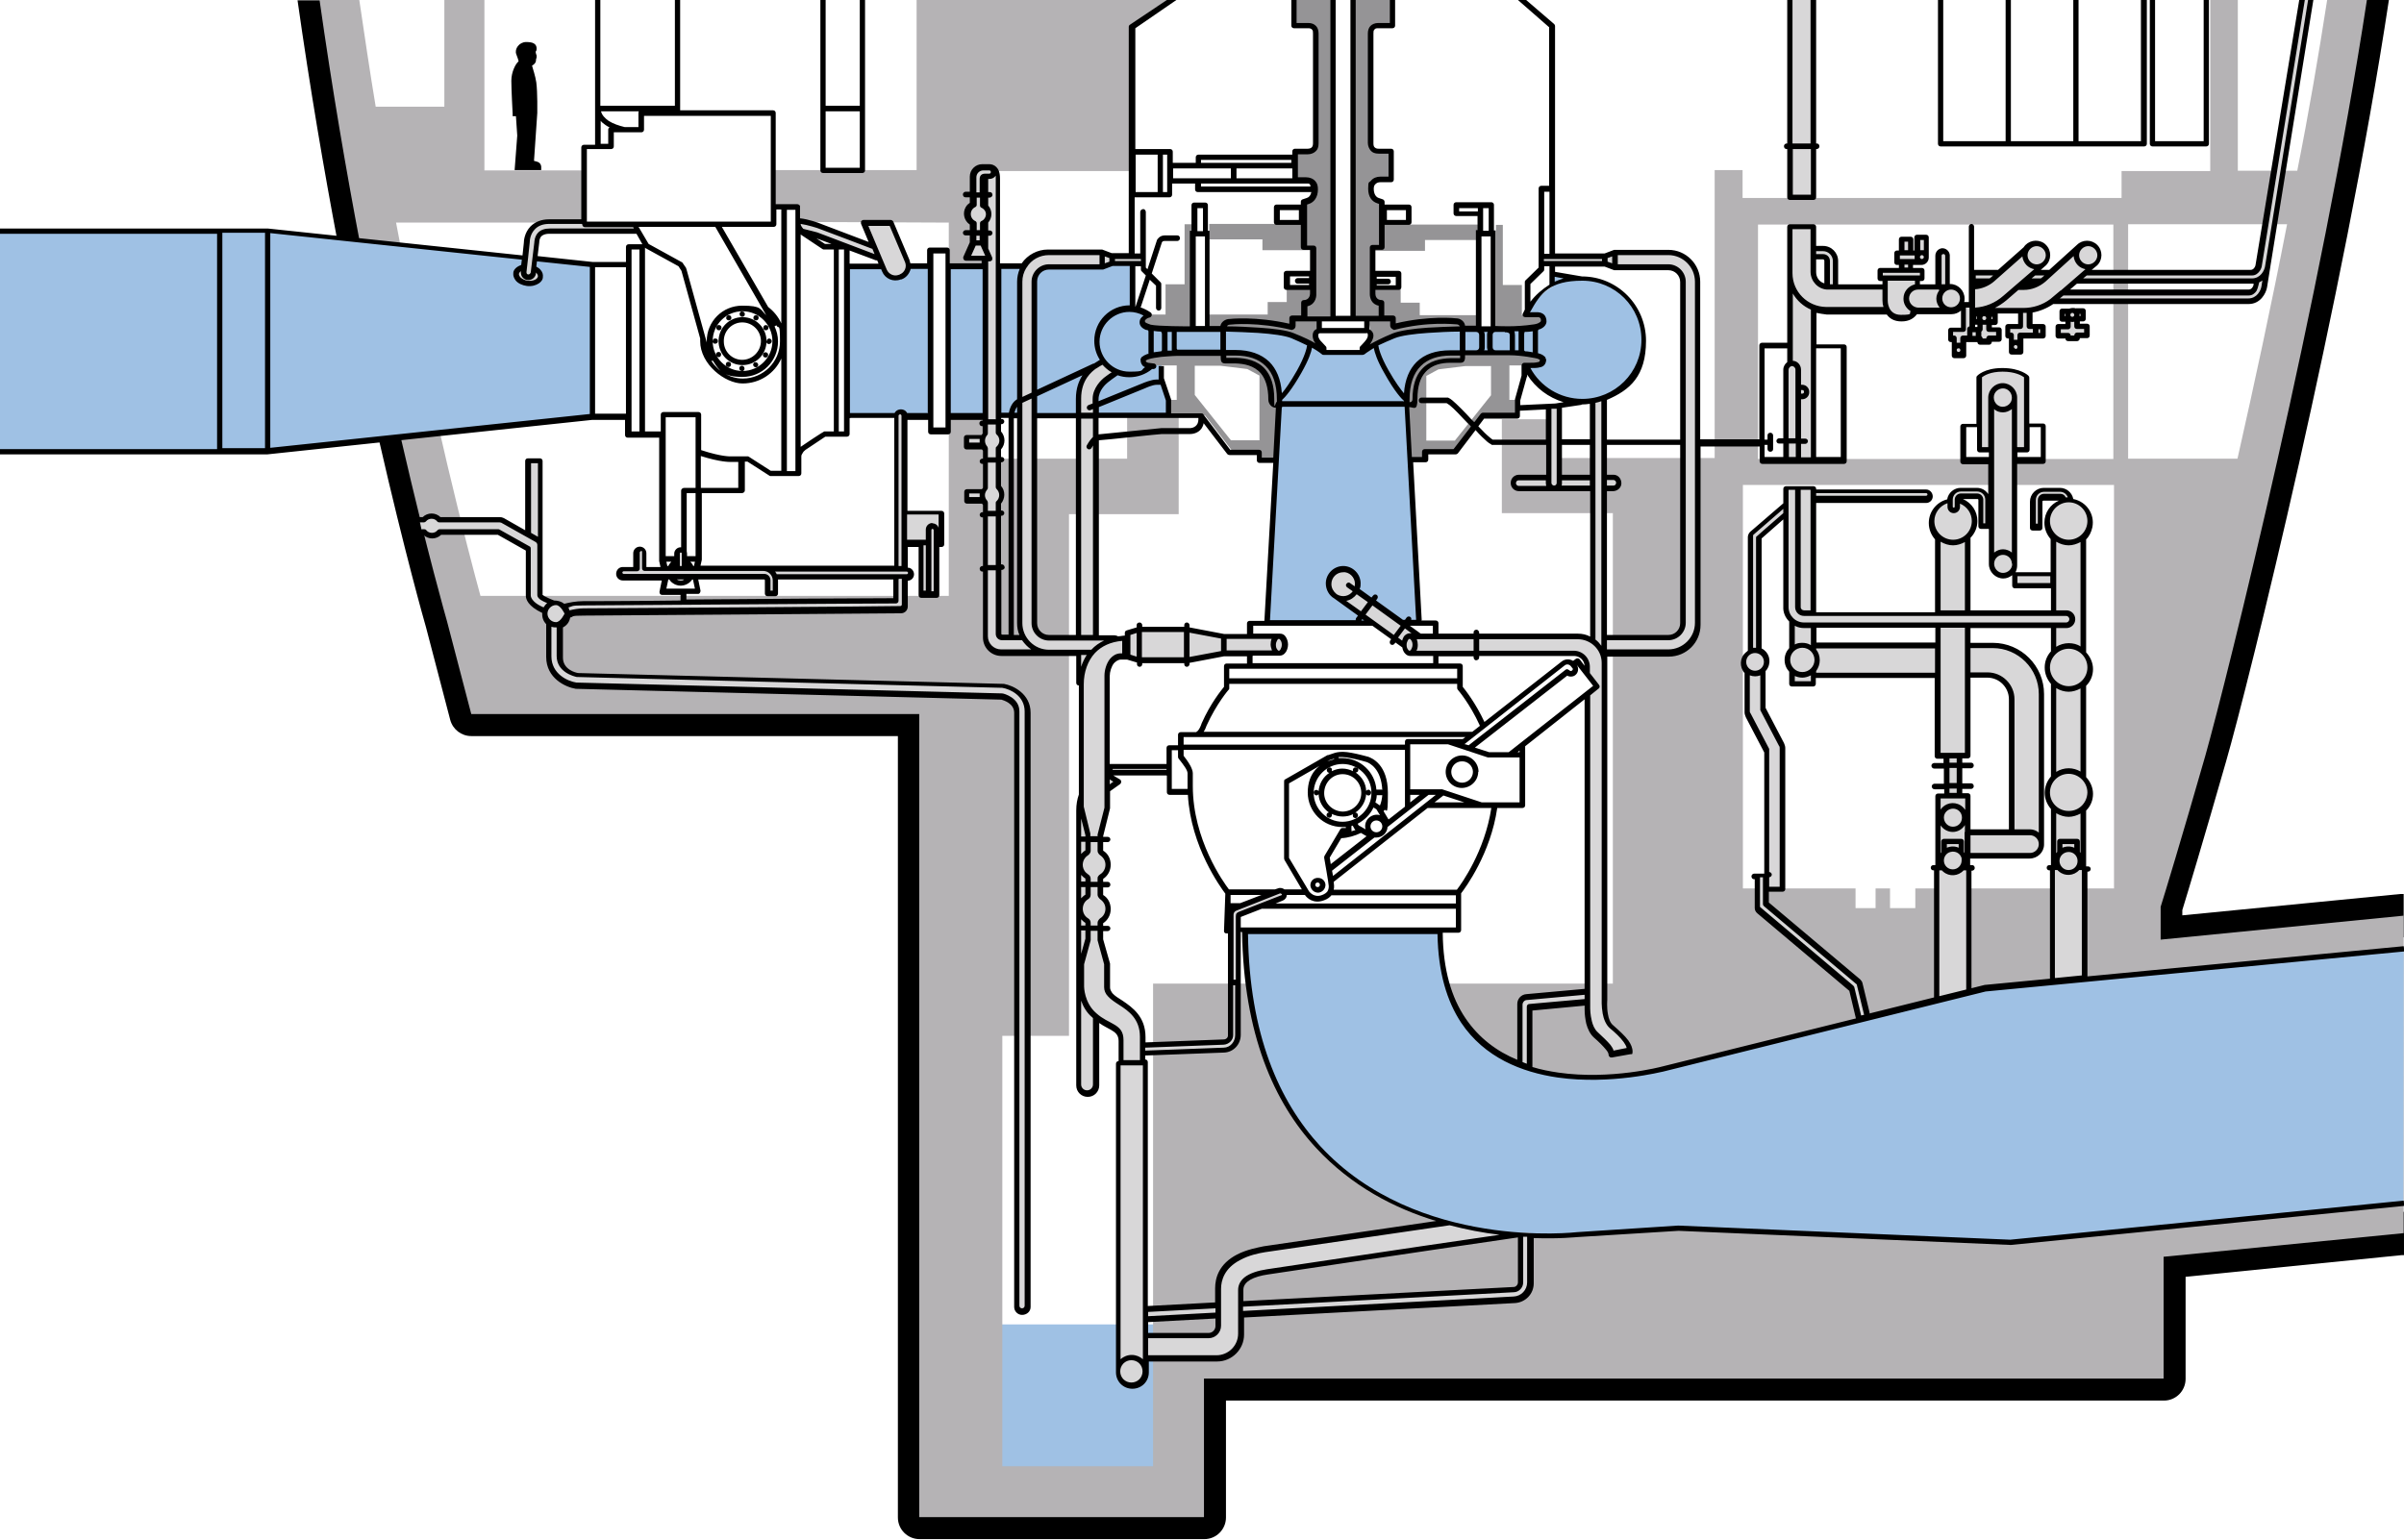
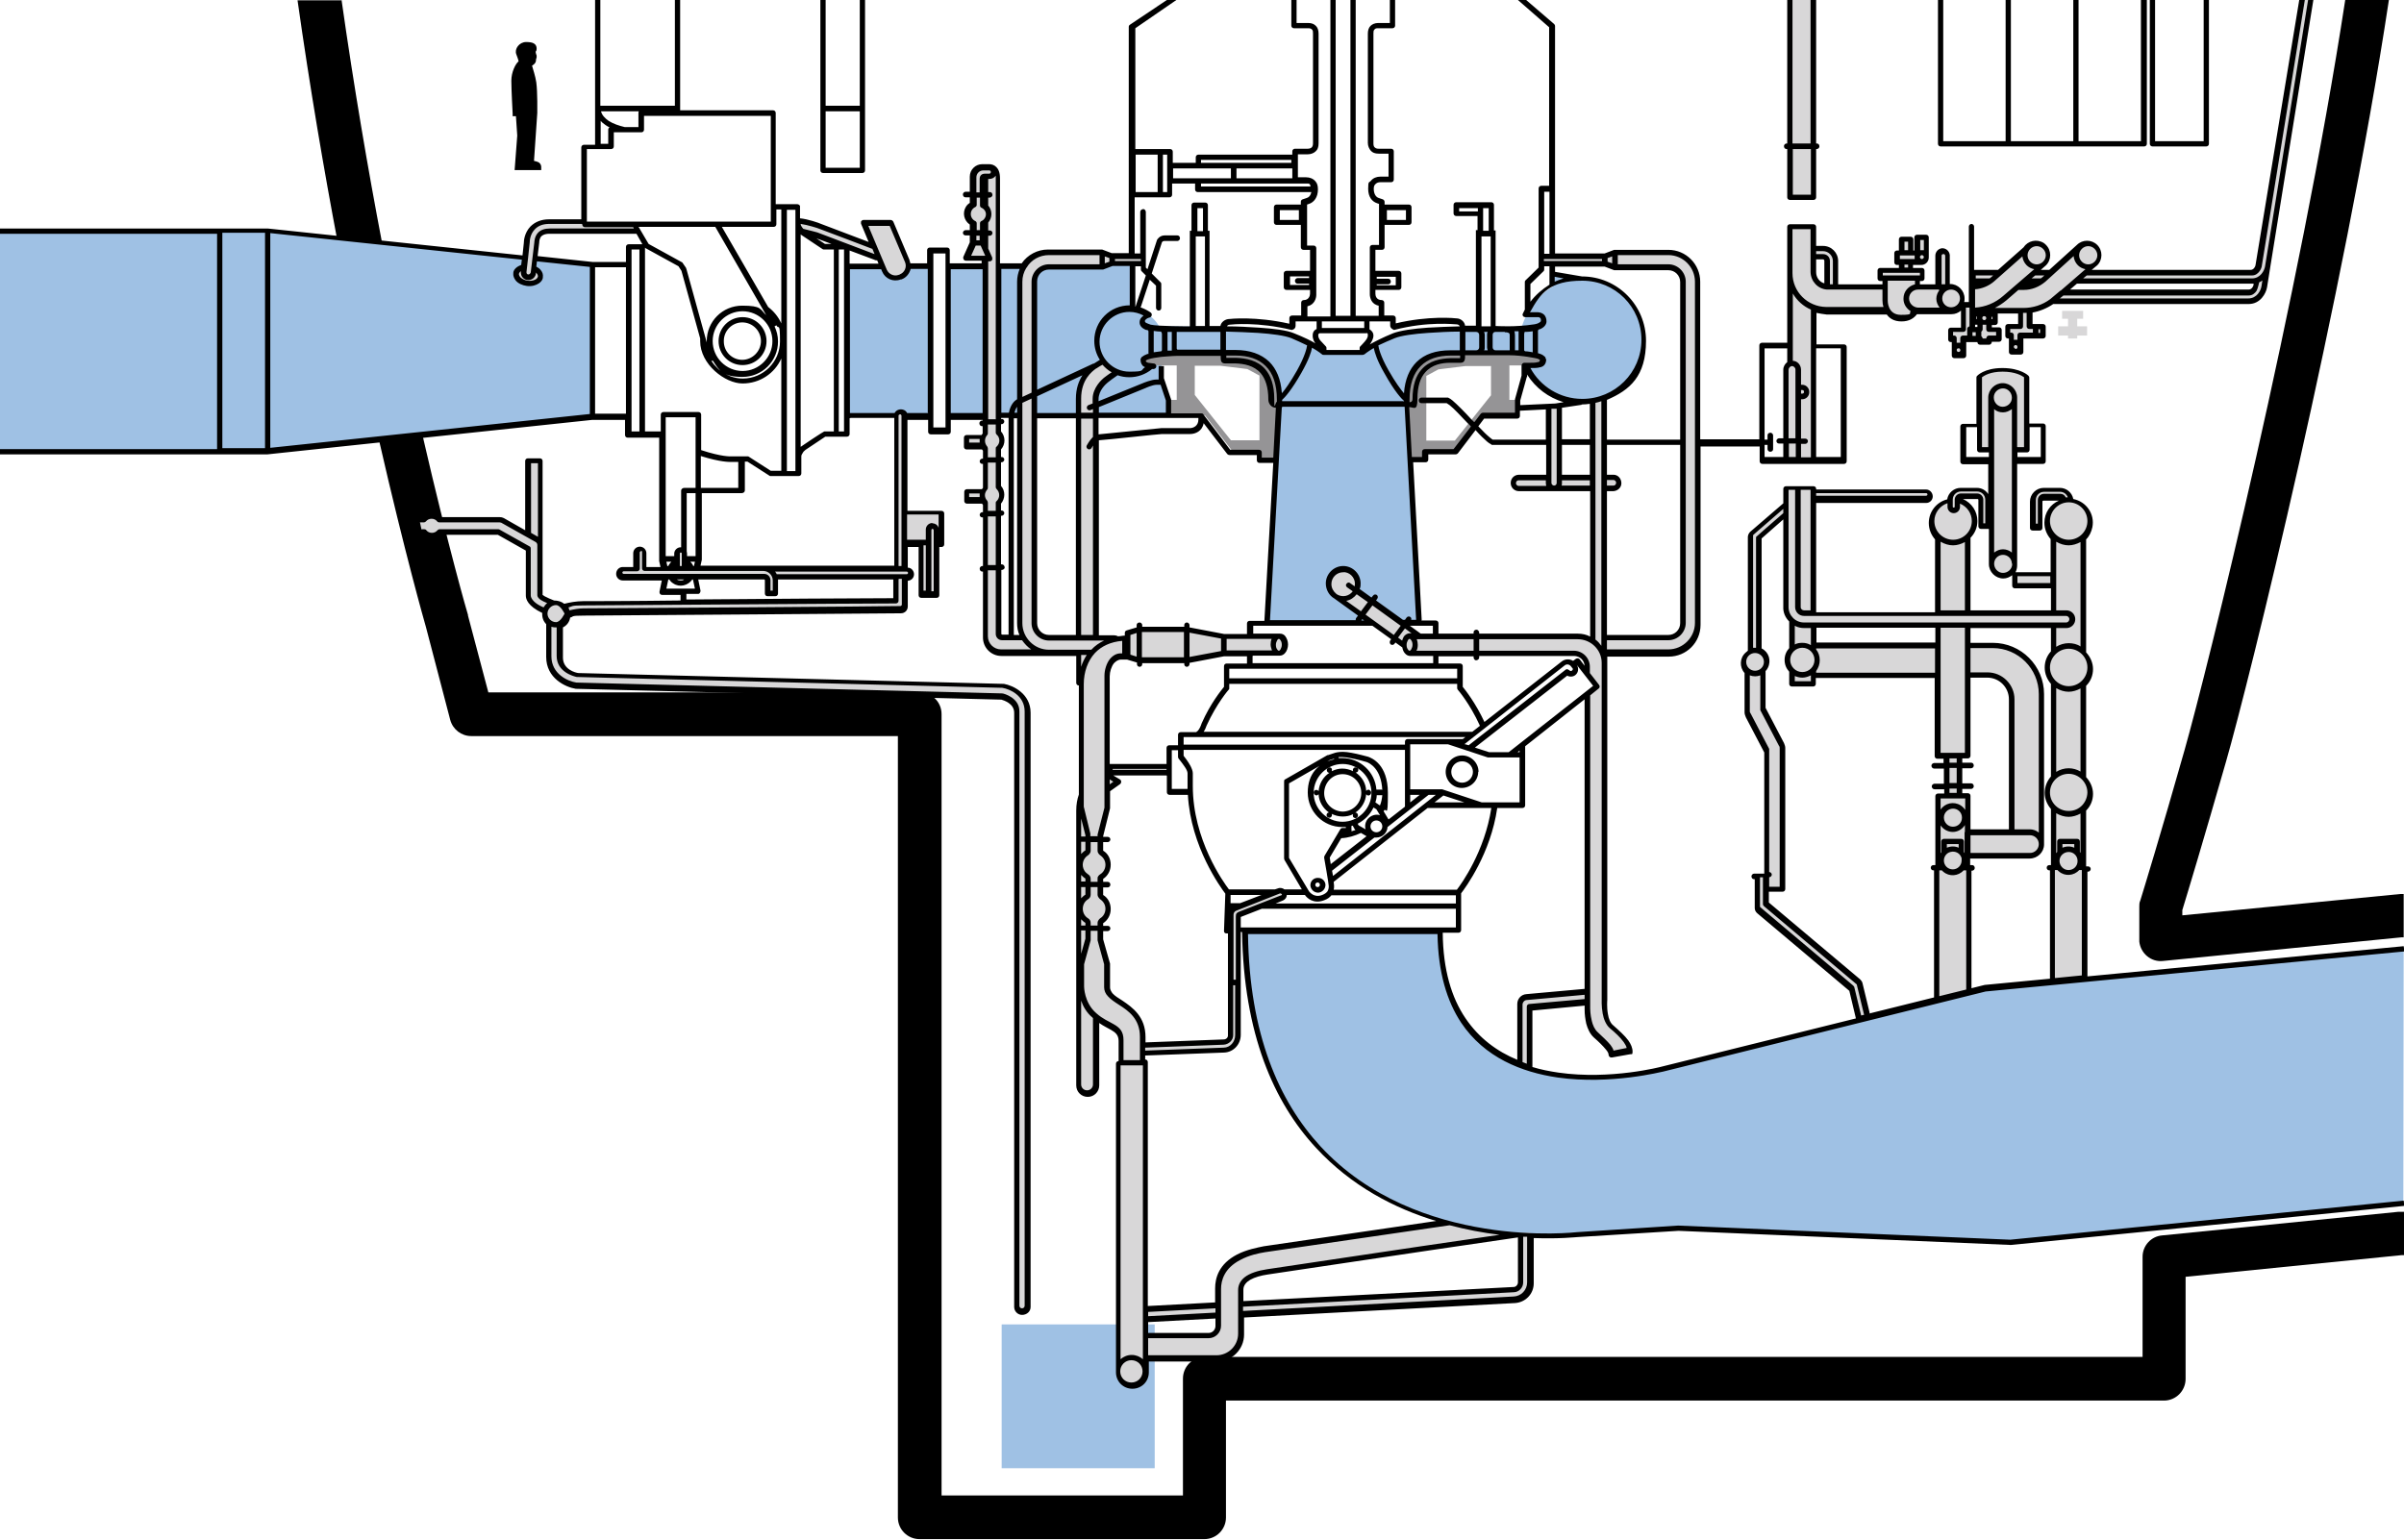
<svg xmlns="http://www.w3.org/2000/svg" id="Calque_1" version="1.1" viewBox="0 0 732 469">
  <defs>
    <style>
      .st0 {
        fill: #959496;
      }

      .st1 {
        fill: #b5b3b5;
      }

      .st2 {
        fill: #d8d7d8;
      }

      .st3 {
        fill: #9fc1e4;
      }
    </style>
  </defs>
  <path d="M727.4,0c-13.8,91.3-42.7,208.1-49.6,232-6.9,24.1-11.7,40-13.3,45.2v1.6s66.2-6.5,66.4-6.5h1v13.2h-.7l-72.6,7.2c-3.6.4-6.8-2.3-7.2-5.9,0-.2,0-.4,0-.7v-9.9c0-.7,0-1.3.3-1.9,1.2-3.9,6.2-20.2,13.5-45.9C671.9,204.8,700.3,90.3,714.1,0h13.3ZM104,0c15.1,106.3,38.2,186.5,38.5,187.3v.2s6.2,23.4,6.2,23.4h131.4c3.6,0,6.6,2.9,6.6,6.6h0v238h73.5v-35.6c0-3.6,2.9-6.6,6.6-6.6h285.6v-30.5c0-3.4,2.6-6.2,5.9-6.5l72-7.2c.2,0,.4,0,.7,0h1v13.2h-.7l-65.8,6.6v31.1c0,3.6-2.9,6.6-6.6,6.6h-285.6v35.6c0,3.6-2.9,6.6-6.6,6.6h-86.7c-3.6,0-6.6-2.9-6.6-6.6h0v-238h-129.9c-3,0-5.6-2-6.4-4.9l-7.4-28.3c-.9-3.1-24-84.3-39.1-190.9h13.3,0Z" />
  <path class="st3" d="M305,403.4h46.6v43.8h-46.6v-43.8Z" />
-   <path class="st1" d="M720.7,0c-13.8,90.8-42.5,206.4-49.2,230.2-7.4,25.8-12.4,42.2-13.6,46v10l74-7.3v96.7l-73.1,7.2v37.1h-292.2v42.2h-86.7v-244.6h-136.4l-7.4-28.3C135.9,188.4,112.5,107.3,97.3,0h12.1c1.6,10.8,3.2,21.7,5,32.5h20.9V0h12.2v51.9h30.2c-.1,2,.2,15.6.1,15.9h-57.2c10.9,58,22.1,100.5,25.7,113.7h142.6v-113.7l-46.1-.2v-4.7c-.1,0-7.3-.3-7.3-.3l.2-10.8h43.4V0h77.4l-12.1,8.2v43.9h-40.3v87.6h39.1v-13.2h15.7v30.1h-33.4v158.9h-20.3v131.1h45.9v-147h140v-143.3h-33.8v-28.6h15.5v11.8h49.3V51.8h8.5v8.5h115.4v-8.2h27V0h8.4v52h18.1C703,34.4,706,16.8,708.6,0h12.1ZM530.7,147.7v122.9h34.3v6h6.1v-6h4.4v6h7.7v-6h60.5v-122.9h-112.9,0ZM643.5,68.4h-108.2v71.4h108.2v-71.4ZM648.1,139.7h33.2c5-22.2,10.3-46.6,15.1-71.4h-48.4v71.4h0Z" />
  <path class="st3" d="M731.9,288.6l-127.6,12.2-98.3,24.4s-67.6,17.9-67.6-41.9h-59.4c.9,104.3,101.1,92.4,101.1,92.4l30.8-2,101.1,4.4,119.8-11.9M481.8,84.9c10.3.1,18.5,8.5,18.5,18.8s-8.4,18.8-18.8,18.8-16.6-6.4-18.6-14.6c-5.8-.3-17.7-.5-20.2-.5-4.1,0-8.4.7-11.9,4.3-1.4,1.4-2.1,3.5-2.4,5.5-.5,3-.1,5.9,0,6.1h0l3.6,66.6h-46.1l3.7-66.6h0s1.1-8-2.5-11.6c-3.6-3.6-8.7-4.3-11.9-4.3s-16.1.7-21.6,1l.2,7.6,2.2,6v4.8h-67.1v-45.5l46.1.2,4.1-1.1h5.9v13.8c3.3.3,6.2,2.2,7.9,5.1,6.7,0,34.7.6,40.7,3,6.9,2.7,9.6,5.2,9.6,5.2h11.8s2.7-2.5,9.6-5.2c5.7-2.2,30-1.7,38.5-1.8,1.3-5.2,5.1-10.7,9.7-13.2v-3.4c-.1,0,9.1,1.2,9.1,1.2ZM81.5,137.3H0v-67.2h81.5l99,10.5v46.2l-99,10.5ZM257.8,81.1h25.5v45.5h-25.5v-45.5Z" />
  <path class="st2" d="M606.3,160.3h-3.2v-8c0-.6-.5-1.1-1.1-1.1h-4.9c-.6,0-1.1.6-1.1,1.2,2.5,0,5.3,3.2,5.3,6.4s-.8,3.6-2.1,4.8v23.2h26.1v-8.4h-11.8v-3.7h11.8v-11.3c-1.2-1.2-1.9-2.9-1.9-4.6,0-3.1,2.1-5.7,5-6.3,0-.6-.5-1.2-1.1-1.2h-4.9c-.6,0-1.1.5-1.1,1.1v8h-2.2v-8c0-1.8,1.5-3.3,3.3-3.3h4.9c1.8,0,3.3,1.5,3.3,3.3,3.6.4,6.2,3.6,5.8,7.2-.2,1.6-.9,3-2,4.1v35.1c1.3,1.2,2.1,3,2.1,4.8,0,1.8-.7,3.5-2.1,4.8v28.5c1.3,1.2,2.1,3,2.1,4.8,0,1.9-.8,3.6-2.1,4.8v18.1h.4v33.6l-9.7.9v-34.5h.3v-18.3c-1.2-1.2-1.9-2.9-1.9-4.6,0-1.8.7-3.4,1.9-4.6v-28.8c-1.2-1.2-1.9-2.9-1.9-4.6,0-1.7.7-3.4,1.9-4.6v-8.2h-26.1v6.2h7.6c8.2,0,14.8,6.6,14.8,14.8v45.3h0c0,.1,0,.2,0,.3h0c0,2-1.6,3.6-3.6,3.6h-18.9v3.6h.3v37.8l-9.7,2.4v-40.2h.3v-21.9h2.7v-12.2h-2.7v-24.6h-37.9v2.7h-6.5v-4c-.9-.8-1.4-2-1.4-3.2,0-1.3.5-2.4,1.4-3.2v-8.8c-1.2-1.1-1.9-2.6-1.9-4.1v-28.4c-3.5,3.1-8.2,7.3-8.2,7.3v34.4c1.9.7,2.8,2.7,2.2,4.6-.2.6-.5,1.1-1,1.4v11.7l5.7,10.9c.2.3.3.7.3,1.1v43h-5.1v4.5l28.1,23.7c.2.2.4.4.4.7l2.4,9.9-2.5.6-2.3-9.5-28.2-23.8c-.3-.2-.5-.6-.5-1v-9.6h2.8v-37.9l-5.7-10.9c-.2-.3-.3-.7-.3-1.1v-12.3c-.7-.7-1.2-1.6-1.2-2.6,0-1.4.9-2.7,2.2-3.3v-35.1c0-.4.2-.7.5-1l10.4-9v-4.8h8.4v1h34.3c.7,0,1.3.6,1.3,1.2s-.6,1.2-1.3,1.2h-34.3v34.9h37.9v-23.4c-1.2-1.2-1.9-2.9-1.9-4.6,0-3.2,2.4-6,5.6-6.5h0c0-1.8,1.5-3.3,3.3-3.3h4.9c1.8,0,3.3,1.5,3.3,3.3h1v-15.2h-3.6v-22.5s2-2.1,7.1-2.1,7.3,2.1,7.3,2.1v22.5h-3.7v34.7c0,2-1.6,3.6-3.6,3.6s-3.6-1.6-3.6-3.6v-11.5h0ZM599.2,253.5h13.4v-40.5c0-4.1-3.3-7.4-7.4-7.4h-6v24.6h-2.5v12.2h2.5v11.1ZM590.1,190.4h-37.9v6.2h37.9v-6.2ZM635.5,99.4h-3v-2.3h1.8v-2.4h-6.4v2.4h1.8v2.3h-3v2.8h3v.9h2.8v-.9h3v-2.8ZM602.9,103.1h-5.1v4.9h-2.8v-4.9h-1.1v-2.8h3.9v-7.5h2.8v7.5h2.3v-2.3h-1.8v-2.4h6.4v2.4h-1.8v2.3h3v2.8h-3v.9h-2.8v-.9h0Z" />
  <path class="st2" d="M703.6,0l-13,80.5h0s-1.1,6.8-1.1,6.8c-.3,1.5-1.7,4.4-4.8,4.4h-59.8c-2.1,1.5-4.4,2.4-6.9,2.7v5h4v2.8h-6.8v4.9h-2.8v-4.9h-1.1v-2.8h3.9v-4.9h-14.7v-7.1c1.9,0,3.9-.6,5.5-1.8h-5.3v-2.6h8.3l8.1-7.2c1-1.7,3.2-2.2,4.9-1.2.2.1.5.3.7.5,1.4,1.4,1.4,3.7,0,5-.1.1-.3.2-.4.4l-2.9,2.5h5.2l8.7-7.9h0c1.4-1.4,3.7-1.4,5,0,1.4,1.4,1.4,3.7,0,5h0c-.1.1-.3.2-.4.3l-2.9,2.5h50.6c1.7,0,2.2-1.9,2.3-2.2L701,0h2.6ZM687.2,85.4c-.5.2-1,.3-1.5.2h-53.6l-4,3.5h56.7c1.7,0,2.2-1.9,2.3-2.2l.2-1.5h0ZM616.4,85.6l-2,1.8h2c1.9,0,3.7-.6,5.3-1.8h-5.2Z" />
  <path class="st2" d="M208.4,173.2h64.4v-46.5c0-.7.6-1.3,1.3-1.3s1.3.6,1.3,1.3h0v29.2h11.2v9.4h-1.6v15.5h-4.7v-15.5h-5v7.9h.7c.7,0,1.2.5,1.2,1.2h0c0,.7-.5,1.2-1.2,1.2h-.7v8.6c0,.7-.6,1.3-1.3,1.3-.9,0-91.7.7-96.3.7s-3.7.4-5.1.8c0,1.4-.9,2.6-2.2,3.1v9.8c0,4.3,4.6,5.4,5.4,5.6l129.3,3.3c0,0,.2,0,.3,0,2.6.5,7.4,2.7,7.4,8v181c0,.9-.7,1.7-1.7,1.7-.9,0-1.7-.7-1.7-1.7v-181c0-3.5-3.9-4.6-4.6-4.7l-129.3-3.3c0,0-.2,0-.2,0-2.9-.5-8.3-2.9-8.3-8.9v-10.3c-1-.9-1.5-2.2-1.1-3.5-4.4-1.9-5.1-3.8-5.1-4.8v-14.2l-9.1-5.1h-17.9c-.6.7-1.4,1.1-2.3,1.1-.9,0-1.8-.4-2.3-1.1h-.7l-.8-3.7h1.5c.6-.7,1.4-1.1,2.3-1.1.9,0,1.8.4,2.3,1.1h18.4c.3,0,.6,0,.9.2l7.7,4.4v-22.5h3.7v41c0,.6,2.2,1.6,4.3,2.4,1.1-.1,2.2.2,2.9,1,1.6-.5,3.7-.9,6-.9,4.3,0,83.9-.6,95-.6v-7.3h-36.9c.1.4.2.8.2,1.3v3.9h-2.4v-4c0-.6-.5-1.1-1.1-1.1h-42.8c-.6,0-1.2-.5-1.2-1.2h0c0-.7.5-1.3,1.2-1.3h4.1v-5c0-.6.5-1.2,1.2-1.2h0c.6,0,1.2.5,1.2,1.2v5h9.8v-4.6c0-.6.6-1.1,1.2-1.1.6,0,1,.5,1.1,1.1v4.6h0ZM581.9,82.3h3.5v2.4h-1.5v2.7h6.4v-9.2c0-.9.6-1.7,1.4-1.7s1.4.8,1.4,1.7v9.2h1c2,0,3.6,1.6,3.6,3.6s-1.6,3.6-3.6,3.6h-10c-.3,0-.6,0-.9-.1-.7,1.2-2,2.3-4.3,2.3s-4.1-2.1-4.1-2.1h-18.7c-1.3-.1-2.6-.4-3.9-.9v46.3h-8.4v-27.5c0-.8.5-1.5,1.2-1.8v-41.7h7.2v6.6h2.9c2.1,0,3.8,1.7,3.8,3.8v7.9h15.1v-2.7h-1.5v-2.4h6.6v-2.5h-1.4v-2.8h1.4v-4.2h2.8v4.2h2v-4.8h2.8s0,6.1,0,6.2c0,.8-.6,1.5-1.4,1.5-.2,0-.4,0-.6-.1h-2.8v2.5h0ZM552.2,83c0,2.3,1.9,4.2,4.2,4.4v-7.9c0-.7-.6-1.3-1.3-1.3h-2.9s0,4.8,0,4.8Z" />
  <path class="st2" d="M552.2,0h-7.2v60.1h7.2V0Z" />
  <path class="st2" d="M406.7,181.7c-2.1-1.2-2.9-3.9-1.7-6.1s3.9-2.9,6.1-1.7c2,1.2,2.8,3.7,1.8,5.8l19.4,14h48c1.7,0,3.3.5,4.6,1.5v-46.5h-22.5c-.9,0-1.6-.8-1.6-1.7,0-.9.7-1.6,1.6-1.6h9.1v-21.7l3.3-.4v22.1h10.1v-23.5l3.5-.8v24.2h2.8c.9,0,1.6.8,1.6,1.7,0,.9-.7,1.6-1.6,1.6h-2.8v45.5h19.5c2.5,0,4.4-2,4.4-4.4v-103.9c0-2.5-2-4.4-4.4-4.4h-16.2l-3.1-1.1h0s-19.3,0-19.3,0v-2.2h19.3l3.1-1.1h16.2c4.9,0,8.9,4,8.9,8.9v103.9c0,4.9-4,8.9-8.9,8.9h-19.5v3.2h0v102.2s-.5,6.3,2.1,8.5c3,2.5,5.6,5,5.6,7.4l-5.6,1c0-1.6-2.3-3.7-4.7-5.9-2.7-2.4-2.5-7.9-2.5-7.9v-2.2l-17.5,1.6v18.1c-.7-.2-1.6-.4-3-.7v-18.1c0-1.2.9-2.1,2-2.2l18.5-1.7v-90.7l3-2.3-3-3.8v-2.1c0-2.2-1.8-4.1-4.1-4.1h-51.2v-.8c-.2-.4-.4-.9-.5-1.5l-20.8-15h0ZM328.4,198.7h-23.6c-2.7,0-4.8-2.2-4.8-4.8h0v-40.8c-.3-.3-.5-.6-.6-.9h-5.1v-2.8h5.1c.2-.3.4-.7.6-.9v-12c-.2-.3-.5-.6-.6-.9h-5.1v-2.8h5.1c.2-.4.4-.7.6-1v-53.2h-5.6l2.1-4.7v-6c-1.1-.5-1.8-1.6-1.8-2.8,0-1.2.7-2.3,1.8-2.8v-8.4c0-1.6,1.3-3,3-3,0,0,1.9,0,1.9,0,1.2,0,2.6.4,2.6,3.5v77.2c1.3,1.3,1.4,3.4,0,4.7,0,0,0,0,0,0v11.8c1.3,1.3,1.4,3.4,0,4.7,0,0,0,0,0,0v39.9c0,.6.5,1.1,1.1,1.1h6.5c-.8-1.3-1.2-2.9-1.2-4.4v-103.9c0-4.9,4-8.9,8.9-8.9h16.2s3.1,1.1,3.1,1.1h9.5v2.2h-9.5l-3.1,1.1h0s-16.2,0-16.2,0c-2.5,0-4.4,2-4.4,4.4v103.9c0,2.5,2,4.4,4.4,4.4h9v-72.8c0-6.1,3.4-8.8,5-9.9,1.5-1,2.5-1.5,2.5-1.5l3.9,3.3s-2.5,1.9-3,2.3c-.5.4-3.1,2.7-3.1,5.8v72.8h5.4c.5,0,.9.2,1.3.4.7-.1,3-.2,3-.2v-1.6l3.6-1h14.5s11.3,2.1,11.3,2.1h16.8c.9,0,1.7,1.1,1.7,2.6s-.8,2.6-1.7,2.6h-16.8s-11.3,2.1-11.3,2.1h-14.5l-3.6-1h-2.1c-1.1-.1-2,.4-2.7,1.3-.9,1.2-1.4,2.9-1.4,4.5v27.5h18.9v2h-18.9v.6l3.4,2.1s-2.5,1.7-3.4,2.5v5.6s-2.1,8.4-2.1,8.5v4.5c0,.3.1.5.4.7,1.2.8,2,2.1,2,3.6,0,1.5-.8,2.8-2,3.6-.2.2-.4.4-.4.7v4.9c0,.3.1.5.4.7,1.2.8,2,2.1,2,3.6,0,1.5-.8,2.8-2,3.6-.2.2-.4.4-.4.7v5c0,0,0,.1,0,.2l2.1,7.4v7.1c0,.8.3,1.5,1,2.2.7.8,1.9,1.6,3.2,2.4,2.9,1.9,6.6,4.5,6.6,10.4v2.6c.1,0,.3,0,.4,0l24.2-.9c1.1,0,2.1-.9,2.1-2v-36.7c0-.9.5-1.7,1.4-2l13.4-5.3c.6-.2,1.3,0,1.5.7.2.6,0,1.2-.6,1.5l-12.8,5c-.3.1-.5.4-.5.7v36c0,2.5-1.8,4.5-4.3,4.6l-24.2.9s0,0,0,0c-.2,0-.3,0-.5,0v2.9h.8v75.1l22.1-1.2v-5.1c0-2.9,1.1-6.9,6.3-9.6,2.8-1.5,6-2.1,7.9-2.4.1,0,30.3-4.4,56.5-8.2,5.9,1,8.9,3.1,24.4,3.3v15.1c0,2.8-2.2,5-4.9,5.2l-83.3,4.4v6c0,4.1-3.3,7.4-7.4,7.4h-21.6v4.1h-.1c0,2.3-1.8,4.1-4.1,4.1s-4.1-1.8-4.1-4.1v-94h.8v-6.9c0-2.2-1-3.2-2.7-4.2-1.3-.7-3-1.4-4.9-3v20.6c0,1.5-1.2,2.6-2.6,2.6s-2.6-1.2-2.6-2.6v-83.7c0-1.9.3-3.4.8-4.7v-33.3c0-.3,0-.6,0-.8h-.8v-9h0ZM348.8,401.8v5h19.2c1.6,0,3-1.3,3-3v-3.2l-22.1,1.2ZM463,376c-31.7,4.6-76.9,11.4-77.1,11.5-4.2.6-8.1,2.3-8.1,5.5v4.4l83.1-4.4c1.2,0,2.1-1,2.1-2.2v-14.7ZM267.6,78.4c-.3.1-.7.1-1.1,0,0,0-17.9-6.8-18-6.8,0,0-4.2-1.3-5.5-1.3v-3c2.2,0,6.4,1.4,6.9,1.6l16.3,6.2-3.1-7.3h8.3l4.9,11.6c.8,1.9-.2,4.1-2.2,4.9-2,.8-4.2-.1-4.9-2l-1.7-3.9h0ZM162.5,81.6c1.3.5,2.2,1.6,2.1,2.6-.2,1.4-2,2.3-4,2-2-.3-3.5-1.6-3.4-3,0-.5.3-.9.8-1.3.4-.3,1-.6,1.6-.7l.9-7.6c0-.6.1-2.8,1.8-4.5,1.2-1.3,2.9-1.9,5.1-1.9h10.6c0-.1,0,1.1,0,1.1h15.3c0-.1,1.1,1.9,1.1,1.9h-26.9c-1.3,0-2.3.3-2.9,1-.9,1-.9,2.4-.9,2.5,0,0-.9,7.9-.9,7.9h0Z" />
  <path class="st0" d="M434.3,137.6v2.5h-5.2l-.8-16.9s-1.1-8,2.5-11.6c3.6-3.6,8.7-4.3,11.9-4.3h16c3.9,0,11.1.6,11.1,2.2s-1.1,1.8-4.2,1.8h-6v10.5h2.5v4.8h-11.1c0-.1-8.5,10.9-8.5,10.9h-8.1ZM434.3,134.2h8.7l11-13.8v-8.9h-7.8l-8.2,1-3.7,2v19.8h0ZM383.5,137.6h-8.1l-8.5-11.1h-11.1c0,.1,0-4.7,0-4.7h2.5v-10.5h-6c-3.1,0-4.2-.2-4.2-1.8s7.2-2.2,11.1-2.2h16c3.2,0,8.4.7,11.9,4.3,3.6,3.6,2.5,11.6,2.5,11.6l-.8,16.9h-5.2v-2.5ZM383.5,134.2v-19.8l-3.7-2-8.2-1h-7.8v8.9l11,13.8h8.7,0Z" />
-   <path class="st0" d="M423.9,0v7.8h-4.3c-1.6,0-2.3.9-2.3,2.3v33.5c0,1.6.9,2.5,2.5,2.5h3.8v8.6h-3.3c-1.5,0-2.8.9-2.8,2.8s.9,3.2,2.1,3.6l1.2.4v6.9h29.3v4.7h-16.2v3.3h-15.9v11.7h8.5v4.1h5.8v3.8h18.1v3.9s5.1,0,5.1,0v-31.4h2.1v18.3h5.8v9.2h4.9s2,.1,2,2-6.5,2.3-12.2,2.3c0,0-26.5-.7-33.3,2-6.9,2.7-7.1,5.2-9.6,5.2,0,0,2.1-3.6,2.1-5.9s-.8-4.2-.8-4.2h-4.1V0h11.9,0ZM405.9,0v97.2h-4.1s-.8,1.9-.8,4.2,2.1,5.9,2.1,5.9c-2.5,0-2.7-2.5-9.6-5.2-6.9-2.7-33.3-2-33.3-2-5.8,0-12.2.1-12.2-2.3s2-2,2-2h4.9v-9.2h5.8v-18.3h2.1v31.3s5.1,0,5.1,0v-3.8s18.1,0,18.1,0v-3.8h5.8v-4.1h8.5v-11.7h-15.9v-3.3h-16.2v-4.7h29.3v-6.9l1.2-.4c1.2-.4,2.1-1.6,2.1-3.6s-1.4-2.8-2.8-2.8h-3.3v-8.6h3.8c1.6,0,2.5-.9,2.5-2.5V10.2c0-1.5-.7-2.3-2.3-2.3h-4.3V0h11.9,0Z" />
  <path d="M163.1,15.8c0,.3.2.9.3,1.1,0,0,0,.2,0,.3,0,0,0,.3,0,.3,0,.2-.2.3-.2.9,0,.9-1,1.5-1.2,1.6.3,1.1,1,3.1,1.3,5.1.4,3,.3,9.3.3,9.3h0s-1,14.6-1,14.6c.2,0,1.2.3,1.5.5.8.6.7,1.5.7,1.5v.8h-8.1l.8-10.5-.4-5.9h-1v-.8s-.4-7.3-.4-10,1.3-5.2,2.2-5.9c0,0,.1-.1-.7-2.2-.6-1.6.9-3.7,3-3.7s2.5.5,2.9.9c.1.2.3.5.3,1.1s-.2.9-.3.9h0Z" />
  <path d="M263.4,0v51.9c0,.5-.4.8-.8.8h-12c-.5,0-.8-.4-.8-.8V0h1.6v32.2h10.4V0h1.6ZM251.4,33.9v17.2h10.4v-17.2h-10.4ZM653.7,0v43.8c0,.5-.4.8-.8.8h-62c-.5,0-.8-.4-.8-.8V0h1.6v43h19V0h1.6v43h19V0h1.6v43h19V0h1.6ZM671,0h1.6v43.8c0,.5-.4.8-.8.8h-16.4c-.5,0-.8-.4-.8-.8h0V0h1.6v43h14.8V0ZM553,0v43.7h.2c.5,0,.8.4.8.9,0,.4-.4.8-.8.8h-.2v14.7c0,.5-.4.8-.8.8h-7.2c-.5,0-.8-.4-.8-.8v-14.7h-.2c-.5,0-.8-.4-.8-.9,0-.4.4-.8.8-.8h.2V0h1.6v43.7h5.5V0h1.6ZM545.9,45.4v13.9h5.5v-13.9h-5.5,0Z" />
  <path d="M403.6,269.5c0,1.3-1,2.3-2.2,2.4-1.3,0-2.3-1-2.4-2.2,0,0,0,0,0-.1,0-1.3,1.1-2.3,2.4-2.2,1.2,0,2.2,1,2.2,2.2ZM401.9,269.5c0-.4-.3-.7-.7-.7s-.7.3-.7.7c0,.4.3.7.7.7s.7-.3.7-.7h0ZM401.5,241.9c-.3.4-.8.5-1.1.2-.2-.2-.4-.4-.4-.7,0-.5.4-.8.8-.8.3,0,.5.1.7.4.2-2.3,1.4-4.4,3.3-5.6-.5,0-.8-.4-.8-.9,0-.3.2-.5.4-.7.4-.2.9,0,1.1.3.1.2.1.5,0,.8,1-.5,2.1-.8,3.2-.8,1.2,0,2.3.3,3.3.8-.2-.4,0-.9.4-1.1.2-.1.5-.1.8,0,.4.2.5.7.3,1.1-.1.2-.4.4-.7.4,1.9,1.3,3.1,3.3,3.2,5.6.3-.4.8-.5,1.1-.2.2.2.4.4.4.7h0c0,.5-.4.9-.8.9-.3,0-.5-.1-.7-.4-.2,2.3-1.4,4.3-3.3,5.6.5,0,.8.4.8.9,0,.3-.2.5-.4.7-.4.2-.9,0-1.1-.3-.1-.2-.1-.5,0-.8-1,.5-2.1.7-3.2.7-1.1,0-2.3-.3-3.3-.8.2.4,0,.9-.4,1.1-.4.2-.9,0-1.1-.4-.2-.4,0-.9.4-1.1,0,0,.2,0,.3,0-1.9-1.3-3.1-3.4-3.2-5.6h0ZM414.5,241.5c0-3.1-2.5-5.7-5.7-5.7-3.1,0-5.6,2.6-5.6,5.8,0,3,2.5,5.5,5.6,5.6,3.1,0,5.7-2.5,5.7-5.7h0ZM450.1,235.1c0,2.7-2.3,4.9-5,4.9-2.7,0-4.9-2.2-4.9-4.9,0-2.7,2.2-5,5-5,2.7,0,5,2.2,5,5h0ZM448.5,235.1c0-1.8-1.6-3.3-3.4-3.2-1.8,0-3.2,1.5-3.2,3.2,0,1.8,1.5,3.3,3.3,3.3s3.3-1.5,3.3-3.3h0ZM233.4,103.9c0,4.1-3.3,7.3-7.3,7.3-4.1,0-7.3-3.3-7.3-7.3,0-4.1,3.3-7.3,7.3-7.3,4.1,0,7.3,3.3,7.3,7.3ZM231.7,103.9c0-3.1-2.5-5.7-5.7-5.7-3.1,0-5.7,2.6-5.6,5.8,0,3.1,2.5,5.6,5.6,5.6,3.1,0,5.7-2.6,5.7-5.7Z" />
-   <path d="M233.4,104h0c0-.5.4-.9.8-.9s.8.4.8.8h0c0,.5-.4.9-.9.9-.4,0-.8-.4-.8-.8h0ZM233.9,99.4c.2.4.1.9-.3,1.1-.4.2-.9.1-1.1-.3,0,0,0,0,0,0-.2-.4,0-.9.3-1.1.4-.2.9,0,1.1.3ZM230.6,96.1c.4.2.5.7.3,1.1-.2.4-.7.5-1.1.3s-.5-.7-.3-1.1c.2-.4.7-.5,1.1-.3h0ZM226,94.9c.5,0,.8.3.8.8s-.3.8-.8.8c0,0,0,0,0,0-.5,0-.8-.4-.8-.9,0-.4.4-.8.8-.8ZM221.5,96.1c.4-.2.9-.1,1.1.3.2.4.1.9-.3,1.1,0,0,0,0,0,0-.4.2-.9,0-1.1-.3-.2-.4,0-.9.3-1.1ZM218.2,99.4c.2-.4.7-.5,1.1-.3.4.2.5.7.3,1.1s-.7.5-1.1.3c-.4-.2-.5-.7-.3-1.1h0ZM217,103.9c0-.5.3-.8.8-.8.5,0,.8.3.8.8,0,0,0,0,0,0,0,.5-.4.8-.9.8-.4,0-.8-.4-.8-.8ZM218.1,108.4c-.2-.4-.1-.9.3-1.1s.9-.1,1.1.3c0,0,0,0,0,0,.2.4,0,.9-.3,1.1-.4.2-.9,0-1.1-.3h0ZM221.4,111.7c-.4-.2-.5-.7-.3-1.1.2-.4.7-.5,1.1-.3s.5.7.3,1.1c-.2.4-.7.5-1.1.3h0ZM225.9,113c-.5,0-.8-.4-.8-.8,0-.5.4-.8.8-.8.5,0,.8.4.8.9,0,.4-.4.8-.8.8ZM230.5,111.8c-.4.2-.9,0-1.1-.4-.2-.4,0-.8.3-1,.4-.2.9,0,1.1.4.2.4,0,.8-.3,1ZM233.8,108.5c-.2.4-.7.5-1.1.3s-.5-.7-.3-1.1c0,0,0,0,0,0,.2-.4.8-.5,1.1-.3.4.2.5.7.3,1.1ZM632,93.9h2.3c.5,0,.8.4.8.8v2.4c0,.5-.4.8-.8.8h-1v.7h2.2c.5,0,.8.4.8.8v2.8c0,.5-.4.8-.8.8h-2.2c0,.5-.4.9-.8.9h-2.8c-.5,0-.8-.4-.8-.8h0c0,0-2.2,0-2.2,0-.5,0-.8-.4-.8-.8v-2.8c0-.5.4-.8.8-.8h2.2v-.7h-1c-.5,0-.8-.4-.8-.8h0v-2.4c0-.5.4-.8.8-.8h2.2c.3-.1.6-.2,1-.2s.7,0,1,.2h0ZM628.9,95.6h-.2v.7h.2c0-.2,0-.5,0-.7ZM630.5,98.1v1.4c0,.5-.4.8-.8.8h-2.2v1.1h2.2c.5,0,.8.4.8.8h0c0,0,1.1,0,1.1,0h0c0-.5.4-.9.8-.9h2.2v-1.1h-2.2c-.5,0-.8-.4-.8-.8h0v-1.4c-.4.1-.8.1-1.1,0ZM633.2,96.3h.3v-.7h-.3c0,.1,0,.6,0,.7h0ZM631.6,95.9c0-.3-.3-.6-.6-.6h0c-.3,0-.6.3-.6.6h0c0,.3.2.6.6.6.3,0,.6-.2.6-.6h0s0,0,0,0Z" />
  <path d="M704.4,0l-13,80.6h0s-1.1,6.9-1.1,6.9h0c-.3,1.8-2,5.1-5.6,5.1h-59.5c-1.9,1.3-4.1,2.2-6.3,2.6v3.5h3.2c.5,0,.8.4.8.8v2.8c0,.5-.4.8-.8.8h-6v4.1c0,.5-.4.8-.8.8h-2.8c-.5,0-.8-.4-.8-.8h0v-4.1h-.3c-.5,0-.8-.4-.8-.8v-2.8c0-.5.4-.8.8-.8h3.1v-3.2h-6.2c0,.1,0,.2,0,.3v2.4c0,.5-.4.8-.8.8h-1v.7h2.2c.5,0,.8.4.8.8v2.8c0,.5-.4.8-.8.8h-2.2c0,.5-.4.9-.8.9h-2.8c-.5,0-.8-.4-.8-.8h0c0,0-3.4,0-3.4,0v4.1c0,.5-.4.8-.8.8h-2.8c-.5,0-.8-.4-.8-.8h0v-4.1h-.3c-.5,0-.8-.4-.8-.8h0v-2.8c0-.5.4-.8.8-.8h3.1v-5.2c-.8.7-1.8,1.1-2.9,1.1h-10c-.2,0-.3,0-.5,0-.9,1.2-2.3,2.2-4.7,2.2s-3.7-1-4.5-2.1h-18.3c-1-.1-2.1-.3-3.1-.5v9.6h8.4c.5,0,.8.4.8.8h0v34.8c0,.5-.4.8-.8.8h-24.9c-.5,0-.8-.4-.8-.8v-4.5h-18v54.3c0,5.4-4.3,9.7-9.7,9.7h-18.7v104.6s-.2,2.2.2,4.3c.2,1.3.7,2.7,1.6,3.4,1.8,1.6,3.5,3.1,4.6,4.6.8,1.1,1.3,2.3,1.3,3.4s-.3.7-.7.8l-5.6,1c-.2,0-.5,0-.7-.2-.2-.2-.3-.4-.3-.6,0-.5-.3-1-.8-1.6-.9-1.1-2.2-2.4-3.7-3.7-1.2-1.1-1.9-2.7-2.3-4.2-.3-1.4-.5-2.8-.5-4.2v-1.3l-15.9,1.5v17.2c2.6.8,5.2,1.3,7.9,1.7,16,2.3,31.4-1.8,31.4-1.8h0s59.2-14.7,59.2-14.7l-2-8.4-28-23.6c-.5-.4-.8-1-.8-1.6v-8.8h-.2c-.5,0-.8-.4-.8-.9,0-.4.4-.8.8-.8h3.1s0-36.9,0-36.9l-5.6-10.7c-.2-.5-.4-1-.4-1.5v-12c-1.6-1.8-1.5-4.6.3-6.2.2-.2.5-.4.7-.6v-34.6c0-.6.3-1.2.7-1.6l10.1-8.7v-4.4c0-.5.4-.8.8-.8h8.4c.5,0,.8.4.8.8v.2h33.5c1.1,0,2,1,2,2.1,0,1.1-.9,2-2,2h-33.5v33.3h36.2v-22.2c-1.2-1.4-1.9-3.1-1.9-5,0-3.5,2.4-6.4,5.6-7.2.3-2,2.1-3.5,4.1-3.5h4.9c1.5,0,2.7.7,3.5,1.9v-9.1h-7.7c-.5,0-.8-.4-.8-.8v-10.7c0-.5.4-.8.8-.8h4.1v-14c0-.2,0-.4.2-.6,0,0,2.1-2.4,7.7-2.4s7.9,2.3,7.9,2.3c.2.2.3.4.3.6v14h4.2c.5,0,.8.4.8.8h0v10.7c0,.5-.4.8-.8.8h-7.9v30.9c0,.8-.2,1.5-.5,2.1h10.7v-10.1c-1.2-1.4-1.9-3.1-1.9-5,0-3,1.8-5.6,4.4-6.7h-4.7c-.2,0-.3.1-.3.3h0v8c0,.5-.4.8-.8.8h-2.2c-.5,0-.8-.4-.8-.8h0v-8c0-2.3,1.9-4.2,4.2-4.2h4.9c2,0,3.7,1.4,4.1,3.4,4,.8,6.6,4.6,5.8,8.6-.3,1.4-.9,2.7-1.9,3.7v34.4c1.3,1.4,2.1,3.2,2.1,5.1,0,1.9-.7,3.7-2.1,5.1v27.8c1.3,1.4,2.1,3.2,2.1,5.1,0,1.9-.7,3.7-2.1,5.1v17h.6c.5,0,.8.4.8.8s-.4.8-.8.8h-.2v31.9l96.3-9.2.2,1.6-127.5,12.2-98.2,24.4c-.3,0-15.9,4.1-32.1,1.8-11-1.6-22.3-6.1-29.4-16.7-4.3-6.5-7-15.2-7.2-27h-57.7c.4,30.6,9.5,51,22,64.6,29.5,32,78.1,26.2,78.2,26.2,0,0,30.8-2,30.8-2l101.1,4.3,119.8-11.9.2,1.6-119.8,11.9s0,0-.1,0l-101.1-4.3-30.7,1.9c-.4,0-5.6.6-13.4.3v13.8c0,3.2-2.5,5.8-5.7,6l-82.5,4.4v5.2c0,4.5-3.7,8.2-8.2,8.2h-20.8v3.3c0,2.8-2.2,5-5,5-2.8,0-5-2.2-5-5h0s0,0,0,0v-94c0-.5.4-.8.8-.8v-6.1c0-1.8-.9-2.6-2.3-3.4-1-.6-2.2-1.1-3.6-2.1v19c0,1.9-1.5,3.5-3.5,3.5h0c-1.9,0-3.5-1.5-3.5-3.5h0v-83.7c0-1.9.3-3.5.8-4.9v-33.2h0c-.5,0-.8-.4-.8-.8h0v-8.2h-22.8c-3.1,0-5.6-2.5-5.6-5.6h0v-20.1h-.2c-.5,0-.8-.4-.8-.9,0-.4.4-.8.8-.8h.2v-14.8h-.2c-.5,0-.8-.4-.8-.8s.4-.8.8-.8h.2v-2.2c-.1-.1-.2-.3-.3-.4h-4.6c-.5,0-.8-.4-.8-.8h0v-2.8c0-.5.4-.8.8-.8h4.6c0-.1.2-.3.3-.4v-7.3h-.2c-.5,0-.8-.4-.8-.8s.4-.8.8-.8h.2v-2.4c0-.1-.2-.2-.3-.4h-4.7c-.5,0-.8-.4-.8-.8h0v-2.8c0-.5.4-.8.8-.8h4.6c0-.2.2-.3.3-.4v-2.3h-.2c-.5,0-.8-.4-.8-.9,0-.4.4-.8.8-.8h.2v-.2h-9.7v3.6c0,.5-.4.8-.8.8h-5.3c-.5,0-.8-.4-.8-.8v-3.6h-6.3v27.7h10.4c.5,0,.8.4.8.8h0v9.4c0,.5-.4.8-.8.8h-.7v14.7c0,.5-.4.8-.8.8h-4.7c-.5,0-.8-.4-.8-.8h0v-14.7h-3.3v6.3c1.1,0,1.9,1,1.9,2h0s0,0,0,0c0,1.1-.8,1.9-1.9,2v7.8c0,1.2-.9,2.1-2.1,2.1-.9,0-91.7.7-96.3.7s-3.1.3-4.4.6c-.2,1.3-1,2.4-2.2,3v9.2c0,3.6,3.8,4.6,4.7,4.7,0,0,129.5,3.3,129.6,3.3,2.8.5,8.1,3,8.1,8.8v181c0,1.4-1.2,2.4-2.6,2.4-1.3,0-2.4-1.1-2.4-2.4v-181c0-1.4-.8-2.4-1.7-3-.9-.6-1.8-.9-2.2-1l-129.6-3.3c-3.1-.5-9-3.2-9-9.7v-10c-.9-.9-1.3-2.1-1.2-3.4-4.4-2.1-5-4.2-5-5.3v-13.7l-8.5-4.8h-17.3c-.7.7-1.7,1.1-2.7,1.1-1,0-2-.4-2.7-1.1h-.3c-.5,0-.8-.3-.9-.8,0-.5.3-.8.8-.9,0,0,0,0,0,0h.7c.2,0,.5.1.6.3.4.5,1,.8,1.7.8s1.3-.3,1.7-.8c.2-.2.4-.3.6-.3h17.9c.1,0,.3,0,.4.1l9.1,5.1c.3.1.4.4.4.7v14.2c0,.5.2,1.1,1,1.9.6.6,1.5,1.2,2.9,1.8.3-.5.7-1,1.1-1.3-.8-.3-1.5-.7-2-1-.7-.5-1-1-1-1.4v-15.3c0-.4-.2-.7-.5-.9l-10.5-5.9c-.2,0-.3-.1-.5-.1h-18.4c-.2,0-.5-.1-.6-.3-.4-.5-1-.8-1.7-.8-.7,0-1.3.3-1.7.8-.2.2-.4.3-.6.3h-1.5c-.5,0-.8-.4-.8-.8,0-.5.4-.8.8-.8h1.1c.7-.7,1.7-1.1,2.7-1.1,1,0,2,.4,2.7,1.1h18c.5,0,.9.1,1.3.3l6.5,3.7v-21.1c0-.5.4-.8.8-.8h3.7c.5,0,.8.4.8.8h0v40.8c.1,0,.4.3.6.4.8.4,1.8.9,2.9,1.3,1.1,0,2.2.3,3.1,1,1.6-.4,3.6-.8,5.8-.8s14.1,0,29.6-.2v-1.7h-5.6c-.5,0-.8-.4-.8-.8,0,0,0-.1,0-.2l.7-3.4h-11.9c-1.1,0-2-.9-2-2h0c0-1.2.9-2.1,2-2.1h3.2v-4.2c0-1.1.9-2,2-2h0c1.1,0,2,.9,2,2v4.2h4.3l-.4-1.8c0,0,0-.2,0-.3v-37.3h-9.6c-.5,0-.8-.4-.8-.8h0v-4.6h-10.1l-98.9,10.5s0,0,0,0H0v-1.6h66.1v-65.6H0v-1.6h81.5s0,0,0,0l77.6,8.2.4-3.8c0-.7.2-3.1,2-5,1.4-1.4,3.3-2.2,5.7-2.2h9.8v-21.9c0-.5.4-.8.8-.8h3.4V0h1.6v32.2h22.7V0h1.6v33.6h28.3c.5,0,.8.4.8.8v27.8h6.6c.3,0,.6.2.8.5,0,.1,0,.2,0,.3v3.5c2.3.2,5.8,1.4,6.4,1.7l14.5,5.5-2.3-5.5c-.1-.3,0-.5,0-.8.2-.2.4-.4.7-.4h8.3c.3,0,.6.2.8.5l4.9,11.6h0c.1.4.2.8.3,1.1h5.1v-4c0-.5.4-.8.8-.8h5.3c.5,0,.8.4.8.8h0v4h9.7v-.8h-4.8c-.5,0-.8-.4-.8-.8,0-.1,0-.2,0-.3l2-4.5v-2.1h-1.3c-.5,0-.8-.4-.8-.8s.4-.8.8-.8h1.3v-1.7c-1.8-1.2-2.3-3.6-1.2-5.4.3-.5.7-.9,1.2-1.2v-1.7h-1.3c-.5,0-.8-.4-.8-.9,0-.4.4-.8.8-.8h1.3v-4.6c0-2.1,1.7-3.8,3.8-3.8,0,0,1.9,0,2,0,.8,0,1.6.2,2.3.9.6.6,1.1,1.6,1.1,3.5v25.8h6.6c1.8-2.6,4.8-4.2,8-4.2h16.2c.1,0,.2,0,.3,0l2.9,1.1h5.2V8.2c0-.3.1-.5.4-.7L355.3,0h2.9l-12.5,8.6v36.8h10.6c.5,0,.8.4.8.8v3.4h7v-1.7c0-.5.4-.8.8-.8h28.6v-1c0-.5.4-.8.8-.8h3.8c.5,0,1-.1,1.3-.4.3-.3.4-.7.4-1.3V10.2c0-.5,0-.9-.3-1.2-.3-.3-.6-.4-1.2-.4h-4.3c-.5,0-.8-.4-.8-.8V0h1.6v7h3.5c1.1,0,1.8.3,2.4.9.5.5.8,1.3.8,2.3v33.5c0,1.1-.3,1.9-.9,2.4-.5.5-1.4.9-2.4.9h-3v7h2.5c1.1,0,2.2.4,2.9,1.3.5.6.7,1.3.7,2.4,0,2.4-1.2,3.9-2.7,4.4h0l-.6.2v12.5h2c.5,0,.8.4.8.8h0v14.2c0,1-.5,3-2.7,3.5v3.1h7V0h1.6v96.2h4.5V0h1.6v96.2h7v-3.1c-2.2-.4-2.7-2.4-2.7-3.5v-14.2c0-.5.4-.8.8-.8h2v-12.5l-.6-.2c-1.5-.5-2.7-1.9-2.7-4.4s.3-1.8.8-2.4c.7-.9,1.8-1.3,2.9-1.3h2.5v-7h-3c-1.1,0-1.9-.3-2.4-.9-.5-.6-.9-1.4-.9-2.4V10.2c0-1,.3-1.8.8-2.3.5-.5,1.3-.9,2.4-.9h3.5V0h1.6v7.8c0,.5-.4.8-.8.8h-4.3c-.5,0-.9,0-1.2.4-.3.3-.3.7-.3,1.2v33.5c0,.5.1,1,.4,1.2.3.3.7.4,1.2.4h3.8c.5,0,.8.4.8.8h0v8.6c0,.5-.4.8-.8.8h-3.3c-.6,0-1.2.2-1.6.7-.3.3-.4.8-.4,1.3,0,1.5.6,2.5,1.5,2.8l1.2.4c.3.1.6.4.6.8v.8h7.4c.5,0,.8.4.8.8h0v4.6c0,.5-.4.8-.8.8h-7.4v6.8c0,.5-.4.8-.8.8h-2v6.4h7.1c.5,0,.8.4.8.8v4.2c0,.5-.4.8-.8.8h-7.1v1.2c0,.6.3,1.9,1.9,1.9.5,0,.8.4.8.8h0v3.9h2.6c.5,0,.9.3.9.8,0,0,0,1.1,0,1.6,10.1-2.4,18-1.6,18.8-1.5,1,.1,2.2,1,2.3,2.2,1.1,0,2.2,0,3.3,0v-29.1h.5v-4.3h-6.5c-.5,0-.8-.4-.8-.8v-2.6c0-.5.4-.8.8-.8h10.7c.5,0,.8.4.8.8v7.8h.5v29.1c.6,0,5.8.4,11.7-.5.7-.1,1.3-.3,1.7-.6.2-.1.4-.3.4-.5,0-.4,0-.6-.2-.8-.3-.4-.9-.3-.9-.3,0,0,0,0,0,0h-3.1s0,0,0,0h0s-.6,0-.6,0c-.5,0-.8-.4-.8-.8h0c0-.2.6-1.2.7-1.5v-8.3c0-.2,0-.4.2-.6l4-3.9v-24.1c0-.5.4-.8.8-.8h2.4V8.3L462.2,0h2.5l8.5,7.3c.2.2.3.4.3.6v69.3h15.1l2.9-1.1c.1,0,.2,0,.3,0h16.2c5.4,0,9.7,4.4,9.7,9.7v48h18v-28.6c0-.5.4-.8.8-.8h7.7v-35.3c0-.5.4-.8.8-.8h7.2c.5,0,.8.4.8.8h0v5.8h2.1c2.6,0,4.6,2.1,4.6,4.6v7.1h13.5v-1h-.7c-.5,0-.8-.4-.8-.8h0v-2.4c0-.5.4-.8.8-.8h5.7v-.9h-.6c-.5,0-.8-.4-.8-.8h0v-2.8c0-.5.4-.8.8-.8h.6v-3.4c0-.5.4-.8.8-.8h2.8c.5,0,.8.4.8.8v3.4h.3v-4c0-.5.4-.8.8-.8h2.8c.5,0,.8.4.8.8h0v6.1c0,1.3-1,2.3-2.3,2.3h-2.5v.9h2.7c.5,0,.8.4.8.8h0v2.4c0,.5-.4.8-.8.8h-.6v1h4.7v-8.7c0-1.2.9-2.2,2.1-2.3,1.2,0,2.2.9,2.3,2.1,0,0,0,0,0,.1v8.7h.1c2.4,0,4.4,2,4.4,4.4,0,.4,0,.7-.1,1.1h1.4v-23c0-.4.4-.8.8-.8s.8.4.8.8v13.2h7.3l7.8-6.9c1.3-2,4-2.6,6.1-1.3.3.2.5.4.7.6,1.7,1.7,1.7,4.5,0,6.2-.2.2-1.6,1.4-1.6,1.4h2.6l8.4-7.6c1.7-1.7,4.5-1.7,6.2,0,1.7,1.7,1.7,4.5,0,6.2,0,0-1.7,1.4-1.7,1.4h48.4c.5,0,.9-.3,1.1-.6.3-.4.4-.8.4-.9L700.1,0h1.7l-13.1,81h0c0,.2-.2.9-.6,1.5-.5.7-1.2,1.4-2.4,1.4h-50.3l-1.1.9h51.4c2.6,0,3.8-2.4,4-3.7L702.8,0h1.7ZM349.6,402.6v3.4h18.4c1.2,0,2.1-1,2.1-2.1v-2.3l-20.5,1.1ZM213.4,138.8v9.8h11.4v-7.9h-2.3c-.3,0-3.1.1-9.1-1.8h0ZM242.2,68.3v-4.4h-2.6v79.6h2.6v-75.2h0ZM545.7,111.5c-.6,0-1.1.6-1.1,1.1v20.9h2.1v-20.9c0-.6-.5-1.1-1.1-1.1ZM431.4,198.2h17.3v-3.5h-17.3c.2.6.3,1.1.3,1.7,0,.7-.1,1.3-.4,1.8h0ZM347.9,417.7c0-1.9-1.5-3.4-3.4-3.4-1.9,0-3.4,1.5-3.4,3.4,0,1.9,1.5,3.4,3.4,3.4,1.9,0,3.4-1.5,3.4-3.4ZM406.2,231.3v-.2c0,0-1.3.4-1.3.4l-12.4,7.1v22.7c0,0,6.1,10.2,6.1,10.2.1.1,1.5,2.1,4,1.1.8-.3,1.3-.7,1.6-1.1.3-.5.4-1,.4-1.6,0-.7-1.4-8.6-1.4-8.6,0-.2,0-.4.1-.6l4.8-8.1c.1-.2.4-.4.6-.4h1.1c0-.1,0-.3,0-.3-.3,0-.7,0-1.1,0-5.8,0-10.5-4.7-10.5-10.5s3.3-9,7.9-10.1h0ZM605.8,84.8c.1,0,1.1-.9,1.1-.9h-5.3v.9h4.2ZM415.4,99.9v-2h-12.9v2h12.9ZM449.1,227.7l4.3,1.4h6l25.7-20.2-5-6.4h0c.7,1,.5,2.4-.4,3.1h0c-.7.6-1.8.6-2.5.2l-28.1,21.9h0ZM330.5,272.5v-2.3h-1.3v3.4c.4-.4.8-.8,1.3-1.1ZM612.6,168.3v-43.7c-.8.6-1.7,1-2.7,1-1,0-2-.3-2.7-1v43.7c.8-.6,1.7-1,2.7-1,1,0,2,.4,2.7,1ZM371.7,101.1c-4.4,0-12,0-12,0-.5,0-.9,0-1.2,0,0,0-.2,0-.2,0,0,0,0,.2,0,.3v4.6c0,0,0,.2,0,.2,0,0,.1.2.2.3h13.1v-5.6h0ZM635.6,203.3c0-3.2-2.6-5.7-5.7-5.7s-5.7,2.6-5.7,5.7,2.6,5.7,5.7,5.7c3.2,0,5.7-2.6,5.7-5.7ZM446.2,224.5h-85.8v2.3h67.4v-.9c0-.5.4-.8.8-.8,0,0,0,0,0,0h16.8l.8-.6h0ZM347.7,200.2h12.8v-7.7h-12.8v7.7ZM432.7,189h4.5c.5,0,.8.4.8.8v3.2h10.7v-.4c0-.5.4-.8.9-.8.4,0,.7.4.8.8v.4h30c1.4,0,2.7.3,3.8.9v-44.3h-21.7c-1.4,0-2.5-1.1-2.5-2.5,0-1.4,1.1-2.5,2.5-2.5h8.3v-9.1h-16.5c-.1,0-.2,0-.3-.2-.3-.1-.7-.4-1.2-.8-.9-.8-2.2-2-3.5-3.5l-5.4,7.1c-.2.2-.4.3-.7.3h-8.3v1.6c0,.5-.4.8-.8.8h-3.8l2.6,48.1h0ZM182.9,43.8h2.3v-4.3c0-.3.1-.5.4-.7-.4-.2-.8-.4-1.2-.7-.6-.4-1.1-.8-1.5-1.3,0,0,0,6.9,0,6.9ZM439.5,242.3l-2.7,2.1h9.1l-6.4-2.1ZM192.3,76v55.4h2.4v-55.4h-2.4ZM377.8,284.1v31.1c0,2.9-2.2,5.3-5.1,5.4l-24,.9v1.2c.5,0,.8.4.8.8h0v74.3l20.5-1.1v-4.3c0-3.1,1.1-7.4,6.7-10.3,2.9-1.5,6.2-2.1,8.1-2.5.1,0,27.2-4,52.5-7.7-12.6-3.8-25.8-10.6-36.6-22.3-12.8-13.8-22-34.6-22.5-65.7h-.5ZM589.3,191.2h-36.2v4.5h36.2v-4.5ZM472.4,124.6v22.5c0,.4.4.8.8.8h0s0,0,0,0h0c.5,0,.8-.4.8-.8v-22.6h-1.6q0,.1,0,.1ZM303.2,155.6v-2.4c0-.2,0-.4.3-.6,1-1,1-2.6,0-3.6,0,0,0,0,0,0-.2-.2-.3-.4-.3-.6v-7.5h-2.4v7.6c0,.2,0,.4-.2.6-.4.5-.7,1.1-.7,1.7,0,.7.3,1.3.7,1.7.1.2.2.4.2.6v2.5h2.4ZM299.2,82h-9.7v43.8h9.7v-43.8h0ZM470.7,146.3h-8.3c-.5,0-.8.4-.8.9,0,.4.4.8.8.8h8.4c0-.3-.1-.6-.1-.8v-.8ZM689,85.3c-.3.3-.7.5-1.1.7,0,0-.4,1.9-.8,2.6-.5.7-1.2,1.4-2.4,1.4h-56.4l-1.1.9h57.4c2.6,0,3.8-2.4,4-3.7l.3-1.9ZM592.8,258.2c1.2-.5,2.5-.5,3.6,0v-1.1h-3.6v1.1ZM450.1,129.8c1.4,1.5,2.6,2.7,3.6,3.5.3.3.7.5.8.6h16.2v-9.2l-7.9.4v1.6c0,.5-.4.8-.8.8h-10.1l-1.8,2.4ZM414,106.6v-.5c0-.2,0-.4.2-.6,0,0,.8-.8,1.3-1.4.4-.5,1-1.1,1-2s-.4-.6-.5-.6h0s0,0,0,0h-13.9c0,0-.1,0-.2,0,0,0-.5,0-.5.6,0,1,.6,1.6,1,2,.5.5,1.3,1.4,1.3,1.4.2.2.2.4.2.6v.5s10.2,0,10.2,0ZM398.6,84.8v-.6h-5.8v2.6h5.8v-.4h-3.5c-.5,0-.8-.4-.8-.9,0-.4.4-.8.8-.8h3.5ZM329.2,283.5v7l1.3-4.6v-2.5h-1.3ZM605.5,161.1s0,0-.1,0h-2.2c-.5,0-.8-.4-.8-.8v-8c0-.2-.1-.3-.3-.3,0,0,0,0,0,0h-4.4c2.7,1.2,4.4,3.8,4.4,6.7,0,2-.8,3.8-2.1,5.1v22.1h24.5v-6.7h-11c-.5,0-.8-.4-.8-.8h0v-3.2c-.8.6-1.7,1-2.7,1-2.4,0-4.4-2-4.4-4.4v-10.6h0ZM616.7,86.5h-.1c.4,0,.7,0,1.1,0h-1ZM552.5,201c0-2-1.6-3.7-3.7-3.7-2,0-3.7,1.6-3.7,3.7,0,2,1.6,3.7,3.7,3.7,2,0,3.7-1.6,3.7-3.7ZM543,155l-9,7.8h0c-.1,0-.2.2-.2.4v34.1c.3,0,.6,0,.9,0v-33.4c0-.2,0-.5.3-.6,0,0,4.5-4,8-7v-1.1h0ZM604.8,96.9c0-.3-.2-.6-.6-.6s-.6.2-.6.6c0,.3.2.6.6.6,0,0,0,0,0,0,.3,0,.6-.2.6-.6ZM579.9,76.2h1.1v-2.6h-1.1v2.6ZM311.3,122.7v67.1c0,4.4,3.6,8.1,8.1,8.1h12.9c1.1-1.2,2.4-2.1,3.9-2.8h-16.8c-2.9,0-5.3-2.4-5.3-5.3v-68.4l-2.8,1.3ZM592.3,86.6v-8.7c0-.3-.3-.6-.6-.5-.3,0-.5.2-.5.5v8.7h1.1ZM593.6,231v1.3h2.2v-1.3h-2.2ZM596.4,107.2c.3,0,.6-.3.5-.6,0-.3-.3-.6-.6-.5-.3,0-.5.2-.5.5h0c0,.3.2.6.5.6h0ZM334.2,254.8v-.2c0-.1,0-.3,0-.4l2.1-8.2v-40.2c0-1.7.6-3.7,1.6-5,.9-1.1,2-1.8,3.4-1.8h.4v-3.8c-3.5.3-6.3,1.6-8.3,3.7-2.2,2.4-3.4,5.8-3.4,9.5v37.3l2,8.2v.4s0,.4,0,.4h2.1,0ZM601.4,98.9v.7h.7v-.7h-.7ZM475.5,147.9h8.6v-1.6h-8.5v.8c0,.3,0,.6-.1.8h0ZM298.3,134.8c0-.2,0-.4,0-.6,0-.2,0-.4,0-.5h-3.2v1.1h3.2ZM237.9,109.2c-2,4.5-6.5,7.6-11.8,7.6s-12.9-5.8-12.9-12.9,0-.5,0-.8l-5.7-20.6-.9-1.4-10-5.5c0,0-.2-.1-.2-.2v56h4.8v-5.1c0-.5.4-.8.8-.8h10.7c.5,0,.8.4.8.8v10.8c6.4,2.1,9,1.9,9,1.9h5.1c.2,0,.3,0,.4.1l6.7,4.3h3.2v-34.2h0ZM390.4,119.7c1-1.2,2.5-3.3,4.5-6.8,2.5-4.5,3-6.9,3.1-7.7-1.6-.8-3.2-1.5-4.8-2.2-2-.8-5.8-1.3-10.1-1.6-3.1-.2-6.5-.3-9.8-.4v5.6h2.9c4.3,0,7.8,1.2,10.3,3.6,2.1,2.1,3.5,5.2,3.8,9.4h0ZM450.3,198.2h28.9c2.7,0,4.9,2.2,4.9,4.9h0v1.9l2.8,3.6c.3.4.2.9-.1,1.1l-2.6,2.1v95.4s0,1.8.5,3.8c.3,1.2.8,2.5,1.8,3.4,1.5,1.4,2.9,2.7,3.9,3.9.4.6.8,1.1.9,1.7l4-.8c-.1-.6-.5-1.2-.9-1.8-1-1.4-2.6-2.9-4.3-4.3-1.1-1-1.8-2.7-2.1-4.4-.4-2.2-.3-4.4-.3-4.7v-102.1c0-4-3.3-7.2-7.3-7.2h-30v3.5h0ZM594.1,88.2c-1.5,0-2.7,1.2-2.7,2.7,0,1.5,1.2,2.7,2.7,2.7,1.5,0,2.7-1.2,2.7-2.7,0-1.5-1.2-2.7-2.7-2.7ZM566.7,309.3l.9-.2-2.2-9.1c0-.1,0-.2-.2-.3l-28.1-23.7c-.2-.2-.3-.4-.3-.6v-8.2h-.9v8.8c0,.1,0,.3.2.4l28.2,23.8c.1.1.2.3.3.4l2.1,8.7ZM333,110.8c.8-.5,1.4-.9,1.9-1.2-1.1-1.7-1.7-3.7-1.7-5.8,0-6,4.8-10.8,10.8-10.8h0v-12h-5.2l-2.9,1.1c-.1,0-.2,0-.3,0h-16.2c-2,0-3.6,1.6-3.6,3.6v33l17.2-8h0ZM600.3,301s3.9-1,4-1l19.9-1.9v-33h-.2c-.5,0-.8-.4-.8-.8,0-.5.4-.8.8-.8h.5v-17.1c-1.2-1.4-1.9-3.1-1.9-4.9,0-1.9.7-3.6,1.9-5v-28.2c-1.2-1.4-1.9-3.1-1.9-5,0-1.9.7-3.6,1.9-4.9v-7.1h-24.5v4.5h6.8c8.6,0,15.6,7,15.6,15.6v45.8c0,2.4-2,4.3-4.4,4.3h-18.1v2h.6c.5,0,.8.4.8.9,0,.4-.4.8-.8.8h-.2v35.9h0ZM194.5,69.2l3,5.1,10,5.5c.1,0,.2.1.3.2l1.1,1.6c0,0,0,.2.1.3l6.2,22.4c0-.2,0-.3,0-.4,0-6,4.8-10.8,10.8-10.8s5.4,1.1,7.3,2.9l-15.5-26.9h-23.4,0ZM315.8,120.7v5.1h11.8v-4.3c0-3.2.9-5.5,2-7.2l-13.8,6.4ZM422.3,64v3h5.8v-3s-5.8,0-5.8,0ZM553,150.2v.8h33.5c.2,0,.4-.2.4-.4h0c0-.2-.2-.4-.4-.4,0,0,0,0,0,0h-33.5ZM597.3,261.4c-.4-1.5-1.9-2.3-3.4-1.9-1.2.3-2,1.4-2,2.6,0,1.5,1.2,2.7,2.7,2.7h0c1.5,0,2.7-1.2,2.7-2.7h0c0-.2,0-.5,0-.7h0,0ZM619.7,83.9l-1.1.9h2.8c.1,0,1.1-.9,1.1-.9h-2.7,0ZM364.4,222.8c0,0,.1,0,.2-.1.2-.1.3-.4.5-.6.5-.8.8-1.8.8-1.8,0,0,0,0,0,0,2.7-6.1,6-10.1,6.8-11.1v-6.3c0-.5.4-.8.8-.8h6.2v-2.2h-7l-10.5,2v.4c0,.4-.4.8-.8.8-.5,0-.8-.4-.8-.8v-.3h-12.8v.3c0,.5-.4.8-.8.8-.5,0-.8-.4-.8-.8v-.5l-3-.9c-.2,0-.4,0-.6,0h-1.3c-.8,0-1.5.5-2.1,1.1-.8,1-1.3,2.6-1.3,4v26.7h17.3v-4.9c0-.5.4-.8.8-.8h2.7v-3.2c0-.5.4-.8.8-.8h4.8ZM584.6,83.1h-11.3v.8h11.3v-.8ZM458.2,101.1s-1.8,0-2.9,0c-.5,0-.8.4-.8.9v3.8c0,.5.4.9.9.9,0,0,0,0,0,0h4.3s0-4.5,0-4.5c0-.3,0-.5-.2-.7-.2-.2-.6-.3-1.3-.3h0ZM298.3,151.4c0-.4,0-.8,0-1.1h-3.2v1.1h3.2ZM600,197.4v7.4h5.2c4.5,0,8.2,3.7,8.2,8.2v39.6h4.7c1,0,2,.4,2.7,1v-42.2c0-7.7-6.3-14-14-14h-6.8,0ZM415.4,189l-.6-.4-.3.4h.9ZM169.6,191.1c-.6,0-1.1,0-1.7-.2v9c0,5.4,5,7.6,7.6,8,0,0,129.5,3.3,129.6,3.3.4,0,1.7.4,2.9,1.2,1.3.9,2.4,2.2,2.4,4.3v181c0,.5.4.8.8.8.5,0,.8-.4.8-.8h0v-181c0-4.8-4.4-6.8-6.8-7.2,0,0-129.5-3.3-129.6-3.3-.9-.2-6.1-1.5-6.1-6.4v-8.8h0ZM606.4,97.2h.3v-.7h-.3s0,.2,0,.3,0,.3,0,.4ZM304.8,127.4v.2h.2c.5,0,.8.4.8.8s-.4.8-.8.8h-.2v2.2c1.4,1.6,1.4,3.9,0,5.5v2.3h.2c.5,0,.8.4.8.8s-.4.8-.8.8h-.2v7.2c.7.8,1,1.7,1,2.7,0,1-.4,2-1,2.7v2.1h.2c.5,0,.8.4.8.8s-.4.8-.8.8h-.2v14.8h.2c.5,0,.8.3.9.8s-.3.8-.8.9c0,0,0,0,0,0h-.2v19.4c0,.2.1.3.3.3h1.9v-65.7c0-.1,0-.2,0-.3h-2.2ZM590.3,88.2h-6.3c-1.5,0-2.7,1.2-2.7,2.7h0c0,1.5,1.2,2.7,2.7,2.8h6.6c-.6-.8-1-1.7-1-2.7,0-1,.4-2,1-2.7h-.3ZM347.5,93.7c1.1.4,2,.9,2.9,1.5,0,0,.3.3.3.5.1.4-.2.9-.6,1,0,0-.6.1-1.1.5-.2.2-.4.4-.4.6s.1.3.3.5c.4.2.9.4,1.5.6,2.2.5,11.2.5,11.9.5v-29.1h.5v-7.8c0-.5.4-.8.8-.8h3.4c.5,0,.8.4.8.8v7.8h.5v29c1,0,2.1,0,3.3,0,.2-1.1,1.2-1.9,2.3-2.1.8-.1,8.5-.9,18.7,1.4,0-.6,0-1.7,0-1.7,0-.5.4-.8.9-.8h2.7v-3.9c0-.5.4-.8.8-.8,1.5,0,1.9-1.3,1.9-1.9v-1.2h-7.2c-.5,0-.8-.4-.8-.8v-4.2c0-.5.4-.8.8-.8h7.2v-6.4h-2c-.5,0-.8-.4-.8-.8h0v-6.8h-7.4c-.5,0-.8-.4-.8-.8h0v-4.6c0-.5.4-.8.8-.8h7.4v-.8c0-.4.2-.7.6-.8l1.2-.4c.7-.2,1.2-.8,1.4-1.8h-34.6c-.5,0-.8-.4-.8-.8h0v-1.8h-7v3.4c0,.5-.4.8-.8.8h-10.6v17.1h1.7v-12.6c0-.5.3-.8.8-.9s.8.3.9.8c0,0,0,0,0,0v17l.5.5,2.9-8.9c0-.1.8-1.4,2.3-1.4h3.9c.5,0,.8.4.8.9,0,.4-.4.8-.8.8h-3.9c-.4,0-.6.1-.8.4l-3.1,9.5,2.7,2.7c.2.2.2.4.2.6v7.2c0,.5-.4.8-.8.8s-.8-.4-.8-.8v-6.8l-1.9-1.8-2.8,8.5h0ZM604.5,159.4v-7.2c0-1.4-1.1-2.5-2.5-2.5h-4.9c-1.4,0-2.5,1.1-2.5,2.5v2.1c0,.2.1.3.3.3s.3-.1.3-.3v-2.1c0-1.1.9-1.9,1.9-1.9h4.9c1.1,0,1.9.9,1.9,1.9v7.2h.6,0ZM463.6,323.5c.4.2.9.3,1.3.5v-17.4c0-.4.3-.8.8-.8l16.8-1.5v-1.3l-17.6,1.6c-.7,0-1.3.7-1.3,1.4v17.6h0ZM355.5,106.8c.4,0,.8,0,1.3,0,0-.2,0-.4,0-.6v-4.6c0-.2,0-.3,0-.5-.4,0-.9,0-1.3,0,0,.2,0,.4,0,.6v4.9c0,0,0,.2,0,.3h0ZM355.2,236.2h-16.2l2,1.2c.2.1.4.4.4.7,0,.3-.1.5-.3.7,0,0-2,1.4-3.1,2.2v5.2c0,0-2.1,8.5-2.1,8.5v.2h1.4c.5,0,.8.4.8.8s-.4.8-.8.8h-1.4v2.6c1.5.9,2.3,2.5,2.3,4.3,0,1.8-.9,3.4-2.3,4.3v.9h1.4c.5,0,.8.4.8.9,0,.4-.4.8-.8.8h-1.4v2.3c1.5.9,2.3,2.5,2.3,4.3,0,1.8-.9,3.4-2.3,4.3v.8h1.4c.5,0,.8.4.8.8s-.4.8-.8.8h-1.4v2.5l2.1,7.4c0,0,0,.1,0,.2v7.1c0,.6.3,1.1.7,1.7.7.8,1.8,1.5,3.1,2.3,3.1,2.1,7,4.9,7,11.1v1.6l23.8-.9c.7,0,1.3-.5,1.3-1.2v-31.1h-.4c-.2,0-.4,0-.6-.2-.2-.2-.2-.4-.2-.6l.4-11.3c-1.4-1.9-10.5-14.2-11.4-30.1h-5.6c-.5,0-.8-.4-.8-.8h0v-5h0ZM585.8,76.2v-3.1h-1.1v3.1c.2,0,.3,0,.5,0s.4,0,.6,0h0ZM330.5,254.4l-1.3-5.1v5.5h1.3v-.4ZM489.3,197.8h18.7c4.4,0,8.1-3.6,8.1-8.1v-103.9c0-4.4-3.6-8.1-8.1-8.1h-15.4v2.8h15.4c2.9,0,5.3,2.4,5.3,5.3v103.9c0,2.9-2.4,5.3-5.3,5.3h-18.7v2.8h0ZM361.6,240.3c0-.3,0-.6,0-.9v-3.9c0-.5-.4-1.3-.9-2-.8-1.2-1.8-2.4-1.8-2.4-.1-.2-.2-.3-.2-.5v-2.1h-1.9v11.8h4.8ZM417.6,241.5c0-4.9-4-8.8-8.8-8.8s-8.8,4-8.8,8.8,4,8.8,8.8,8.8,8.8-4,8.8-8.8h0ZM297.1,74.8l-1.4,3.1h4.3l-1.4-3.1h-1.6ZM329.2,280v1.9h1.3v-.8c-.5-.3-.9-.7-1.3-1.1ZM366.3,70.4v-7h-1.7v7h1.7ZM420.9,251.7c0-1-.8-1.8-1.8-1.8s-1.8.8-1.8,1.8c0,1,.8,1.8,1.8,1.8,1,0,1.8-.8,1.8-1.8,0,0,0,0,0,0h0ZM419.2,242.3c0,.7-.2,1.4-.4,2.1l1.3.9s0,0,.1,0c.4-1,.6-2,.7-3.1h-1.7ZM171.9,186.9s-1.2-2.6-2.6-2.6c-1.4,0-2.6,1.2-2.6,2.6,0,1.4,1.2,2.6,2.6,2.6s2.6-2.6,2.6-2.6ZM364.1,72v27.3h2.8v-27.3h-2.8ZM337.9,237.4v1.5c.4-.3.8-.6,1.1-.8l-1.1-.7ZM476.1,84.8l-2.7-.5v1.5c.9-.4,1.8-.7,2.7-1ZM420.9,240.7c-.3-6.6-3.9-8.3-4.8-8.6-.6-.2-3.3-.9-3.5-.9-.2,0-2.5-.6-3.8-.6s-.8,0-1.2,0v.3c.4,0,.7,0,1.1,0,5.5,0,10,4.3,10.4,9.6h1.7ZM349.6,399.6v1.3l20.5-1.1v-1.3l-20.5,1.1ZM449.5,101.1s-2.8,0-3.3,0v5.6h3.3c.5,0,.9-.4.9-.9v-3.8c0-.5-.4-.9-.9-.9ZM622.1,75.8c-1.1-1.1-2.8-1.1-3.9,0,0,0,0,0,0,0-1.1,1.1-1.1,2.8,0,3.9,1.1,1.1,2.8,1.1,3.9,0,0,0,0,0,0,0,1.1-1.1,1.1-2.8,0-3.9,0,0,0,0,0,0ZM546.8,139.2v-4.1h-2.1v4.1h2.1ZM455.9,246.1c-2,13.9-9.7,24.3-11,26v3.9h0s0,0,0,0v7.3c0,.5-.4.8-.8.8h-4.8c.1,11.3,2.7,19.8,6.9,26,4.1,6.1,9.7,10.2,15.8,12.7v-17c0-1.6,1.2-2.9,2.8-3l17.7-1.6v-88.2l-18.1,14.3v18c0,.5-.4.8-.8.8,0,0,0,0,0,0h-7.6s0,0,0,0ZM489.3,146.3v1.6h2c.5,0,.8-.4.8-.9,0-.4-.4-.8-.8-.8h-2ZM453.3,70.3v-6.9h-1.7v1.8s0,0,0,0v5.1h1.7ZM308.7,127.4c0,.1,0,.2,0,.3v65.7h1.7c-.5-1.1-.7-2.4-.7-3.6v-62.4h-1ZM451.1,72v27.4h2.8v-27.4h-2.8ZM444.6,108.3h-2.9c-3.8,0-6.9,1-9.1,3.2-2.2,2.2-3.4,5.5-3.4,10.2s0,.5,0,.8h.1c.5,0,.8-.4.8-.9,0-4.3,1.1-7.2,2.7-9,2.4-2.8,5.9-3.4,8.9-3.5h2.9s0-.7,0-.7h0ZM614.3,136.2h2v-21.3c-.7-.5-2.7-1.7-6.5-1.7s-5.6,1.2-6.3,1.7v21.3h1.9v-15.1c0-2.4,2-4.4,4.4-4.4,2.4,0,4.4,2,4.4,4.4v15h0ZM340.5,193.8c.7,0,1.3-.2,2-.2h0v-.8c0-.4.2-.7.6-.8l3-.9v-.7c0-.5.4-.8.9-.8.4,0,.8.4.8.8v.5h12.8v-.5c0-.5.4-.8.8-.8s.8.4.8.8v.7l10.5,2h7v-3.2c0-.5.4-.8.8-.8h4.5l2.7-48.1h-4.2c-.5,0-.8-.4-.8-.8v-1.6h-8.3c-.3,0-.5-.1-.7-.3l-7.2-9.4c-.4,2.4-2.5,3.3-4.1,3.3h-8.6c-.9,0-17.1,1.8-19.2,1.9v59.4h4.5c.5,0,1,.1,1.5.4h0ZM334.5,125.7h20.5v-3.7l-1.6-4.8h-1.2c-1.3,0-3.4,1-3.4,1h0s-14.2,5.8-14.2,5.8v1.8ZM444.5,106.6v-5.6c-3.2,0-6.6.2-9.7.4-4.3.3-8.1.8-10.1,1.6-1.7.7-3.3,1.4-5,2.2.1.8.6,3.2,3.1,7.6,2.1,3.7,3.7,5.8,4.7,7,.3-4.3,1.7-7.4,3.8-9.5,2.5-2.5,6-3.6,10.3-3.6h2.9ZM303.2,172.1v-14.8h-2.4v14.8h2.4ZM489.3,121.7v12.2h22.3v-48c0-2-1.6-3.6-3.6-3.6h-16.2c-.1,0-.2,0-.3,0l-2.9-1.1h-15.1v1.6l8.2,1.4c10.8,0,19.5,8.8,19.5,19.6s-4.9,15-11.9,18h0ZM637.8,75.8c-1.1-1.1-2.8-1.1-3.9,0,0,0,0,0,0,0-1.1,1.1-1.1,2.8,0,3.9,0,0,0,0,0,0,1.1,1.1,2.8,1.1,3.9,0,0,0,0,0,0,0,1.1-1.1,1.1-2.8,0-3.9ZM329.2,203.1c.4-1.3,1-2.5,1.7-3.6h-1.7v3.6h0ZM411.9,251.5c-.1,0-.3,0-.4.1v1c.1.2,0,.4,0,.6.4-.1.9-.3,1.3-.4h-.1c-.1-.1-.2-.2-.3-.4l-.5-.9h0ZM537.3,135.5v3.7h5.7v-4.1h-1.3c-.5,0-.8-.4-.8-.8s.4-.8.8-.8h1.3v-20.9c0-.9.5-1.8,1.2-2.3v-4.2h-6.9v27.8h.9v-1.3c0-.5.4-.8.9-.8.4,0,.8.4.8.8v4.2c0,.5-.4.8-.9.8-.4,0-.8-.4-.8-.8v-1.3h-.9ZM273.6,176.5v6.5c0,.5-.4.8-.8.8-11.1,0-90.7.6-95,.6s-3.3.3-4.7.6c.1.3.2.6.3.9,1.3-.3,2.8-.6,4.4-.6,4.6,0,95.4-.6,96.3-.7.3,0,.5-.2.5-.5v-7.8h-.9ZM248.6,72.6l2.6,1.7h2l-4.6-1.7ZM536,205.7c-1,.4-2.1.4-3.2,0v10.8c0,.3,0,.5.2.7l5.7,10.9c0,.1,0,.2,0,.4v37.1c.4,0,.8.4.8.8,0,.4-.4.8-.8.8v2.9h3.2v-42.2c0-.3,0-.5-.2-.7l-5.7-10.9c0-.1,0-.2,0-.4v-10.3h0ZM633.5,259.8v-12c-1.1.6-2.4,1-3.6,1-1.3,0-2.6-.4-3.8-1.1v12.2c0-.1.2-.3.3-.4v-3.2c0-.5.4-.8.8-.8h5.3c.5,0,.8.4.8.8v3.2c0,0,.2.2.2.3ZM257,81.2v-5.2h-1.6v55.4h1.6v-50.2ZM183,33.9c.3,1.2,1.2,2.1,2.3,2.9,1.4.9,3.2,1.5,4.9,1.9h4.2v-4.3c0-.2,0-.4.2-.5,0,0-11.7,0-11.7,0ZM625.8,297.9l8.1-.8v-32.1h-.8c-1.6,1.8-4.4,2-6.2.4-.1-.1-.3-.2-.4-.4h-.8v32.8h0ZM297.3,71.8v1.4h1v-1.4h-1,0ZM602,96.4h-.2v.8h.2c0-.1,0-.2,0-.4,0-.1,0-.3,0-.4h0ZM593.6,233.9v4.6h2.2v-4.6h-2.2ZM485.8,122.8v72c.7.5,1.3,1.2,1.8,1.9v-74.5c-.6.2-1.2.4-1.8.5ZM627.5,88.5l7.5-6.5c-.9-.2-1.7-.6-2.3-1.2-.8-.8-1.2-1.8-1.3-2.8l-8.6,7.8h0c-1.9,1.6-4.2,2.5-6.5,2.5h-1.7l-3.7,3.2c-1.1.9-2.3,1.7-3.5,2.3h8.7c2.9,0,5.8-.9,8.2-2.7l3.1-2.6h0ZM632.6,262.2c0-1.5-1.2-2.7-2.7-2.7-1.5,0-2.8,1.2-2.8,2.7s1.2,2.8,2.7,2.8c0,0,0,0,.1,0,1.5,0,2.7-1.2,2.7-2.7h0s0,0,0,0ZM553,77.4h2.1c1.2,0,2.1.9,2.1,2.1v7.1h.9v-7.1c0-1.6-1.3-3-3-3h-2.1v.9h0ZM537.1,201.6c0-1.5-1.2-2.7-2.7-2.7-1.5,0-2.7,1.2-2.7,2.7,0,1.5,1.2,2.7,2.7,2.7,1.5,0,2.7-1.2,2.7-2.7ZM548.4,119.9h.4c.3,0,.6-.3.5-.6,0-.3-.2-.5-.5-.5h-.4v1.1ZM489.3,193.4h18.7c2,0,3.6-1.6,3.6-3.6v-54.3h-22.3v9.1h2c1.4,0,2.4,1.2,2.4,2.6,0,1.3-1.1,2.3-2.4,2.4h-2v43.8ZM375.5,300.1v15.2c0,1.5-1.3,2.8-2.9,2.9l-23.9.9v.9l23.9-.9c2,0,3.5-1.8,3.5-3.8v-15.2h-.7ZM299.9,52.9h1.3c.3,0,.5-.2.5-.5h0c0-.3-.2-.5-.5-.5h-1.8c-1.2,0-2.1,1-2.1,2.1v4.6h1v-4.1c0-1,.6-1.6,1.6-1.6h0ZM544.6,149.2v35.7c0,2.6,2.1,4.7,4.7,4.7h79.8c.6,0,1-.5,1-1h0c0-.6-.5-1-1-1h-79.8c-1.5,0-2.7-1.2-2.7-2.7h0v-35.7h-2.1ZM412.5,178.5c.4-2-1-3.9-2.9-4.2-.2,0-.4,0-.6,0-2,0-3.6,1.6-3.6,3.6,0,1.2.6,2.2,1.4,2.9,0,0,.4.3.4.3,1.6.9,3.6.5,4.7-1l-1.7-1.2c-.4-.3-.5-.8-.2-1.1.3-.4.8-.5,1.1-.2,0,0,0,0,0,0l1.4,1ZM686.2,86.4c-.2,0-.3,0-.5,0h-53.3l-2.1,1.8h54.4c.5,0,.9-.3,1.1-.6.3-.4.4-.8.4-.9v-.3q0,0,0,0ZM612.6,121.1c0-1.5-1.2-2.8-2.7-2.8-1.5,0-2.8,1.2-2.8,2.7,0,0,0,0,0,.1,0,1.5,1.2,2.8,2.7,2.8,1.5,0,2.8-1.2,2.8-2.7,0,0,0,0,0-.1ZM475.6,135.5v9.1h8.5v-9.1h-8.5ZM355.2,234.2h-16.4v.3h16.4v-.3h0ZM579.9,80.6v.9h1.1v-.9h-1.1ZM283.9,161.1h0c-.2,0-.3.2-.3.4h0v18.6h.7v-18.6c0-.2-.2-.4-.3-.4h0ZM434.7,246.1l-28.6,22.5c.1.8.2,1.6,0,2.4h37.5c1.4-1.8,8.5-11.7,10.5-24.9h-19.5ZM462.7,228.6l-.6.5h.6v-.5ZM481.6,123.3l-6,.9v9.6h8.5v-10.8c-.8.1-1.7.2-2.5.2ZM417.9,184.4l-2.1,2.8,8.6,6.2,2.1-2.8-8.6-6.2h0ZM590.9,185.9h7.4v-20.8c-1.1.6-2.4,1-3.6,1-1.3,0-2.6-.4-3.8-1.1v20.9ZM348.6,111.8c-.3-.1-.6-.3-.8-.6-.3-.4-.5-.9-.5-1.6v-.3s.2-.3.2-.3c0-.2.2-.3.4-.4.3-.3.8-.5,1.5-.8,0,0,.2,0,.3,0h0c0,0,0-.2,0-.3v-6.5c0-.2-.1-.4-.4-.5,0,0,0,0,0,0,0,0-.2,0-.3,0-1.3-.5-2-1.3-2-2.3s.5-1.5,1.1-2c0,0,0,0,.1-.1-1.3-.7-2.8-1.1-4.3-1.1-5,0-9.1,4.1-9.1,9.1s4.1,9.1,9.1,9.1,3.3-.5,4.7-1.3h0ZM235.2,103.9c0-5-4.1-9.1-9.1-9.1s-9.1,4.1-9.1,9.1,4.1,9.1,9.1,9.1,9.1-4.1,9.1-9.1ZM444.5,99.4c-.1-.3-.5-.6-.9-.6-.8,0-8.8-1-19.1,1.7,0,0-1.2-.4-1.2-1.3s0-.9,0-1.3h-6.3v2.4c.5.3,1.2.9,1.2,1.9s-.6,2-1.1,2.7c1.6-.9,3.9-2.1,7.1-3.4,2.1-.8,6.1-1.4,10.6-1.7,3.1-.2,6.6-.3,9.8-.4ZM590.6,303.4l8.1-2v-36.3h-.8c-1.6,1.8-4.4,2-6.2.4-.1-.1-.3-.2-.4-.4h-.8v38.3h0ZM471.8,86.7v-5.6h-1.6v.9c0,.2,0,.4-.2.6l-4,3.9v5.4c1.6-2.1,3.6-3.8,5.8-5.2h0ZM397.4,272.6h-5.6c0,.8-.5,1.4-1.2,1.7l-2.2.9h54.9v-2.5h-37.9c-.5.6-1.1,1.1-2.2,1.5-3.3,1.3-5.3-.8-5.8-1.5h0ZM605.5,137.8h-2.7c-.5,0-.8-.4-.8-.8h0v-6.9h-3.3v9.1h6.9v-1.4h0ZM381.4,199.8v2.2h55v-2.2h-6.9s0,0,0,0c0,0,0,0-.1,0-.6,0-1.2-.3-1.6-.8-.4-.4-.7-1.1-.8-1.8l-2.1-1.5-.3.4c-.3.4-.8.4-1.1.2-.4-.3-.4-.8-.2-1.2l.3-.4-5.7-4.1h-36.3v2.4h8.1c.6,0,1.2.2,1.6.7.5.6.9,1.6.9,2.6s-.4,2.1-.9,2.6c-.4.5-1,.8-1.6.8h-8.1ZM598.3,191.2h-7.4v38.1h7.4v-38.1ZM573.2,88.2h-16.9c-2.8-.2-4.9-2.5-5-5.3v-13.1h-5.5v13.4c0,5.7,4.6,10.2,10.2,10.3h17.5c-.2-.6-.3-1.3-.3-2v-3.4h0ZM487.8,78.9h-17.7v.6h17.7v-.6h0ZM489.5,79.7l1.4.5v-2.1l-1.4.5v1.1h0ZM430.1,196.4c0-.5-.1-1-.4-1.4-.1-.2-.3-.4-.5-.4s-.4.2-.5.4c-.2.4-.4.8-.4,1.4s.1,1,.4,1.4c.1.2.3.4.5.4s.4-.2.5-.4c.2-.4.4-.8.4-1.4h0ZM207,172.4h.6v-3.8c0-.2-.1-.3-.3-.3s-.3.1-.3.3v3.8ZM80.7,70.9h-13v65.6h13v-65.6h0ZM330.5,259v-2.6h-1.3v3.7c.4-.4.8-.8,1.3-1.1ZM208.4,176.5h-2.3c.3.2.7.3,1.1.3s.8,0,1.1-.3h0ZM195.2,167.9c-.2,0-.4.2-.4.3h0v5c0,.5-.4.8-.8.8h-4.1c-.2,0-.4.2-.4.4h0c0,0,0,0,0,0h0s0,0,0,0c0,.2.2.4.4.4h42.8c1.1,0,1.9.9,1.9,1.9v3.2h.7v-3.1c0-1.6-1.3-2.9-2.9-2.9h-36.1c-.5,0-.8-.4-.8-.8v-5c0-.2-.2-.4-.3-.4h0ZM443.3,276.8h-59.1l-6.4,2.5v3.2h65.5v-5.7h0ZM471.8,77.3v-18.9h-1.6v18.9h1.6ZM548.3,149.2v35.7c0,.6.5,1,1,1h2v-36.7h-3ZM427.8,228.4h-67.4v1.8c.4.5,1.4,1.8,2.1,3.1.4.8.7,1.6.7,2.2v3.9c0,16.4,9.4,29.4,11,31.5h14l.9-.3c.7-.3,1.5-.1,2,.3h5.3l-5.3-9c0-.1-.1-.3-.1-.4v-23.4c0-.3,0-.6.3-.7l12.9-7.4s.1,0,.2,0l2.1-.7h0s.9-.3,2.4-.3,4.1.6,4.1.6h0s3,.7,3.6.9c1.1.4,6,2.3,6,11s-.5,3.9-1.3,5.6l1.5,2.5,5-3.9v-4.4h0v-12.8h0ZM592.9,153.3c-2.3.8-3.9,3-3.9,5.4,0,3.2,2.6,5.7,5.7,5.7,3.2,0,5.7-2.6,5.7-5.7,0-2.3-1.4-4.4-3.6-5.3v1c0,1.1-.9,1.9-1.9,1.9-1.1,0-1.9-.9-1.9-1.9v-1.1h0ZM332.1,256.5v2.6c0,.9-.8,1.4-.8,1.4-1.6,1-2.1,3.1-1.1,4.7.3.5.7.8,1.1,1.1.5.3.8.8.8,1.4v.9h2.1v-.9c0-.3,0-.6.2-.8.1-.2.3-.4.6-.6,1-.6,1.6-1.7,1.6-2.9,0-1.2-.6-2.2-1.6-2.9,0,0-.8-.5-.8-1.4v-2.6h-2.1ZM603.7,99v1.3c0,.3-.2.6-.4.7v1.4c.2.2.4.4.4.7h0c0,0,1.1,0,1.1,0h0c0-.5.4-.9.8-.9h2.2v-1.1h-2.2c-.5,0-.8-.4-.8-.8h0v-1.4c-.2,0-.4,0-.6,0-.2,0-.4,0-.5,0ZM178.7,67.5h56v-32.2h-38.6v4.2c0,.5-.4.8-.8.8h-8.4v4.3c0,.5-.4.8-.8.8h-7.4s0,22,0,22ZM177.1,68.2h-9.8c-1.9,0-3.4.5-4.5,1.7h0c-1.4,1.5-1.5,3.4-1.5,3.9s-1,9.1-1,9.1c0,.4.2.7.6.7,0,0,0,0,0,0,.3,0,.6-.3.7-.6h0s1.1-9.2,1.1-9.2c0,0,0-1.8,1.2-3,.8-.8,2-1.2,3.5-1.2h25.6l-.2-.4h-14.7c-.5,0-.8-.4-.8-.8h0c0-.1,0-.1,0-.1ZM307.2,125.7c.5-2.6,1.8-3.7,2.5-4.1v-35.8c0-1.4.3-2.7.8-3.9h-5.6v43.8h2.4ZM309.7,125.7v-1.8c-.3.4-.6,1-.8,1.8h.8ZM585.8,78.3c0-.3-.3-.6-.6-.6s-.6.3-.6.6.3.6.6.6.6-.3.6-.6h0ZM450.6,221c-3.1-6.8-6.7-10.9-6.7-10.9-.1-.1-.2-.3-.2-.5v-1.3h-69.4v1.3c0,.2,0,.4-.2.5,0,0-3.6,4.1-6.7,10.9-.2.6-.5,1.3-.9,1.9h81.8l2.3-1.8h0ZM303.2,127.6V54.5c0-.4,0-.7,0-1-.4.6-1.1,1-1.9,1h-.4v4h.5c.5,0,.8.4.8.9,0,.4-.4.7-.8.8h-.5v2.4c1.3,1.5,1.3,3.7,0,5.2v2.4h.5c.5,0,.8.4.8.8s-.4.8-.8.8h-.5v3.9l1.2,2.7c.1.3,0,.5,0,.8-.2.2-.4.4-.7.4h-.5v48.1h2.4,0ZM380.5,203.7h-6.2v2.9h69.4v-2.9h-63.2,0ZM601.6,102.3v-1.1h-1v1.1h1ZM374.7,272.6v2.5c0,0,2.9,0,2.9,0l6.5-2.5h-9.4ZM312.5,81.6c-.8,1.3-1.2,2.7-1.2,4.2v35.1l2.8-1.3v-33.8c0-2.9,2.4-5.3,5.3-5.3h15.4v-2.8h-15.4c-2.8,0-5.4,1.4-6.8,3.8h0s0,0,0,0ZM453,101.1c-.4,0-.7,0-1.1,0,.1.3.2.6.2.9v3.8c0,.3,0,.6-.2.9h1.1c-.1-.3-.2-.6-.2-.9v-3.8c0-.3,0-.6.2-.9ZM569.2,308.7l19.7-4.9v-38.7h-.2c-.5,0-.8-.4-.8-.8,0-.5.4-.8.8-.8h.6v-21c0-.5.4-.8.8-.8h1.9v-1.3h-2.9c-.5,0-.8-.3-.9-.8,0-.5.3-.8.8-.9,0,0,0,0,0,0h2.9v-4.6h-2.9c-.5,0-.8-.3-.9-.8,0-.5.3-.8.8-.9,0,0,0,0,0,0h2.9v-1.3h-1.9c-.5,0-.8-.4-.8-.8v-23.8h-36.2v1.8c0,.5-.4.8-.8.8h-6.5c-.5,0-.8-.4-.8-.8h0v-3.7c-.9-1-1.4-2.2-1.4-3.6,0-1.4.5-2.6,1.4-3.6v-8.1c-1.2-1.2-1.9-2.8-1.8-4.5v-26.6c-2.7,2.4-5.7,5-6.6,5.8v33.5c2.2,1.1,3,3.7,1.9,5.9-.2.4-.4.7-.7,1v11.2l5.6,10.7c.2.5.4,1,.4,1.5v43c0,.5-.4.8-.8.8h-4.2v3.3l27.8,23.4c.3.3.6.7.7,1.1h0s2.2,9.1,2.2,9.1h0ZM283.9,159.4c.9,0,1.7.6,1.9,1.4v-4.1h-9.6v7.7h5.7v-3.1c0-1.1.9-2,2-2ZM629.6,151.4c-.4-1-1.3-1.6-2.3-1.6h-4.9c-1.4,0-2.5,1.1-2.5,2.5v7.2h.6v-7.2c0-1.1.9-1.9,1.9-1.9h4.9c.8,0,1.4.4,1.7,1.1.2,0,.4,0,.6,0h0ZM334.5,132.3c2.3-.2,19.1-1.9,19.1-1.9,0,0,0,0,0,0h8.7c1.1,0,2.6-.7,2.6-2.6v-.5h-30.4v4.9h0ZM210.2,171.1c.4.4.7.8.9,1.3h.2l.3-1.3h-1.4ZM236.5,174.9h39.6c.2,0,.4-.2.4-.4s-.2-.4-.4-.4h-40.1c.2.2.4.5.5.8h0ZM281.2,166.1v13.8h.7v-13.8h-.7ZM211.8,148.6v-21.5h-9.1v42.3h2.6v-.8c0-1,.9-1.9,1.9-1.9s.1,0,.2,0v-17.2c0-.6.5-.9,1-.9h3.3,0ZM450,63.4h-5.7v1h5.7v-1h0ZM390.2,272.3c0-.1-.3-.2-.4-.2l-13.4,5.3c-.5.2-.8.7-.8,1.2v19.8h.7v-19.2c0-1,.3-1.2,1-1.5l12.8-5c.2,0,.3-.3.2-.4,0,0,0,0,0,0h0ZM287.9,77.2h-3.7v53h3.7v-53ZM390.3,196.4c0-.5-.1-1-.4-1.4-.1-.2-.3-.4-.5-.4s-.4.2-.5.4c-.2.4-.4.8-.4,1.4s.1,1,.4,1.4c.1.2.3.4.5.4s.4-.2.5-.4c.2-.4.4-.8.4-1.4h0ZM461.2,101.1c0,.3.1.6.1,1v4.6c.4,0,.7,0,1.1,0,0,0,0-.2,0-.3v-4.9c0-.2,0-.4,0-.6-.4,0-.9,0-1.3,0h0ZM582.9,77.8h-4.4v1.1h4.5c0-.2,0-.4,0-.6,0-.2,0-.4,0-.5h0ZM389.7,64v3h5.8v-3h-5.8ZM601.4,86.5c.2,0,.4,0,.6,0h-.6ZM635.6,241.4c0-3.1-2.6-5.7-5.7-5.7-3.2,0-5.7,2.6-5.7,5.7,0,3.2,2.7,5.7,5.8,5.6,3.1,0,5.5-2.5,5.6-5.6h0ZM579.6,90.9c0-2.1,1.5-3.8,3.5-4.3v-1.1h-8.3v6.1s-.1,4.3,4,4.3,2.3-.5,3-1.1c-1.3-.8-2.2-2.2-2.2-3.7h0c0-.1,0-.1,0-.1ZM235.8,99.3c.7,1.5,1.1,3,1.1,4.7,0,6-4.8,10.8-10.8,10.8s-7.1-1.9-9-4.9c-.2,0-.3,0-.5,0,2.1,3.3,5.7,5.4,9.6,5.4,6.2,0,11.3-5.1,11.3-11.3s-.4-3.5-1.1-4.9c0,0-.1,0-.2.1l-.3.2h0ZM553,79v3.9c0,1.6,1,3,2.5,3.4v-6.9c0-.2-.2-.4-.4-.4,0,0,0,0,0,0h-2.1ZM345.6,93.3c0,0,.1,0,.2,0l3.1-9.4-1.3-1.3c-.2-.2-.2-.4-.2-.6v-.9h-1.7v12.1h0ZM193.8,71.2h-26.5c-1,0-1.8.2-2.4.7-.7.7-.7,1.7-.7,1.9,0,0-.5,4.2-.5,4.2l16.8,1.8h10.1v-4.6c0-.5.4-.8.8-.8h4c0,0,.1,0,.2,0l-1.8-3.2h0ZM553,197.4v.4c.7.9,1.1,2,1.1,3.3,0,1.2-.4,2.3-1.1,3.3v.5h36.2v-7.4h-36.2ZM613.8,106.3c.3,0,.5-.3.5-.6,0-.3-.2-.6-.5-.6-.3,0-.6.2-.6.5h0c0,.3.2.6.5.6h0ZM329.2,266.5v2h1.3v-.9c-.5-.3-.9-.7-1.3-1.1h0ZM551.4,205.7c-.8.4-1.7.7-2.6.7-.8,0-1.6-.2-2.3-.5v1.6h4.9v-1.7h0ZM311.2,195h-6.1c-1.1,0-1.9-.9-1.9-1.9h0v-19.4h-2.4v20.1c0,2.2,1.8,4,4,4h9.2c-1.1-.7-2-1.7-2.8-2.8ZM419.2,86.5v.4h5.8v-2.6h-5.8v.6h3.5c.5,0,.8.4.8.9,0,.4-.4.8-.8.8,0,0-3.5,0-3.5,0ZM409.9,183l4.5,3.2,2.1-2.8-3.4-2.4c-.8,1-1.9,1.8-3.2,2h0ZM346.1,192.8l-1.9.6v6l1.9.6v-7.2ZM273.9,83.6c1.5-.5,2.3-2.2,1.7-3.7,0,0,0,0,0,0l-4.7-11.1h-6.5l5.6,13.3h0c.6,1.4,2.2,2.2,3.7,1.6h.2c0,0,0,0,0,0ZM388.8,122.3c0-.2,0-.4,0-.6,0-4.7-1.2-8-3.4-10.2-2.2-2.2-5.3-3.2-9.1-3.2h-2.9v.7h3c2.9.1,6.5.7,8.9,3.5,1.6,1.9,2.7,4.7,2.7,9s.3.9.8.9h0v-.2s0,0,0,0h0ZM600,259.8h18.1c1.5,0,2.7-1.2,2.7-2.7h0c0-1.5-1.2-2.7-2.7-2.7h-18.1v5.5ZM462.7,244.4v-13.7h-9.4c0,0-.2,0-.3,0l-12.1-4h-11.5v13.7h9.4c0,0,.2,0,.3,0l12.1,4h11.5ZM352.5,47.1h-6.7v11.4h6.7v-11.4h0ZM628,258.2c1.2-.5,2.5-.5,3.6,0v-1.1h-3.6v1.1ZM435,242.1l-12.5,9.8c-.1,1.8-1.6,3.2-3.4,3.2-.2,0-.4,0-.6,0l-12.9,10.1.3,1.6,31.3-24.7h-2.2ZM329.2,304.8v25.5c0,1,.8,1.8,1.8,1.8s1.8-.8,1.8-1.8v-20.2c0,0-.1-.1-.2-.2-1.8-1.5-2.8-3.4-3.4-5.1h0ZM614.3,139.2h7.1v-9.1h-3.4v6.9c0,.5-.4.8-.8.8h-2.9v1.4h0ZM426.9,195.2c.2-.6.4-1.1.7-1.5.5-.5,1-.8,1.6-.8s.3,0,.4,0h.2l-2-1.5-2.1,2.8,1.2.9h0ZM390.3,124.1l-3.6,64.8h26.1c0-.2,0-.4.1-.6l.6-.8-7.2-5.2c-1.6-.9-2.6-2.7-2.6-4.6,0-2.9,2.4-5.3,5.3-5.3,2.9,0,5.3,2.4,5.3,5.3,0,.6,0,1.1-.3,1.7l3.6,2.6.5-.6c.3-.4.8-.4,1.1-.2h0c.4.3.4.8.2,1.1,0,0,0,0,0,0l-.4.6,8.2,5.9h.6l.5-.7c.3-.4.8-.4,1.1-.2,0,0,0,0,0,0,.3.2.4.5.3.9h1.5l-3.5-64.9h-37.2s0,0,0,0h0ZM336.4,80.2l1.4-.5v-1.1l-1.4-.5v2.1ZM387.3,194.6h-13.8v3.5h13.8c-.2-.6-.4-1.2-.4-1.8,0-.6.1-1.2.3-1.7h0ZM441.4,373.2c-18.7,2.7-37.4,5.5-56.2,8.2-1.8.3-4.9.9-7.6,2.4-4.8,2.5-5.8,6.2-5.8,8.8v11.2c0,2.1-1.7,3.8-3.8,3.8h-18.4v5.2h20.8c3.6,0,6.6-2.9,6.6-6.6v-13.3c0-1.5.7-2.8,1.9-3.8,1.6-1.3,4.2-2.1,6.9-2.5.2,0,39.7-6,70.8-10.5-5.1-.6-10.2-1.6-15.2-2.9h0ZM462.2,376.9c-31.7,4.6-76,11.3-76.2,11.3h0c-2,.3-3.9.8-5.3,1.6-1.2.7-2.1,1.7-2.1,3v3.5l82.3-4.3c.7,0,1.3-.7,1.3-1.4v-13.8h0ZM202.9,171.1l.3,1.3h.3c.2-.5.6-.9.9-1.3h-1.5,0ZM449,128.5l1.9-2.5c.2-.2.4-.3.7-.3h9.7v-3.9c0,0,0-.2,0-.2l2-7.2v-3h0c0-.5.4-.9.8-.9h1.5c1.1,0,2,0,2.6-.2.3,0,.5-.1.6-.3,0-.1.1-.3.1-.4-.3-.2-.6-.3-.9-.4,0,0-4.4-1-8.5-1h-13.4v.6c0,1.1-.4,1.7-1.4,1.7h-3.1c-2.5,0-5.6.5-7.7,3-1.4,1.6-2.3,4.1-2.3,8s-1.1,2.5-2.5,2.5h0l.8,15.2h3.1v-1.6c0-.5.4-.8.8-.8h8.8l5.3-6.9c-.3-.3-.6-.7-1-1-2.1-2.2-4.1-4.4-5.5-5.5-.3-.2-.6-.4-.9-.6h-7.7c-.5,0-.8-.4-.8-.9,0-.4.4-.8.8-.8h8c.1,0,.2,0,.3.1.3.1.7.4,1.2.8,1.4,1.2,3.6,3.4,5.7,5.7l.8.8h0ZM365.7,49.6h27.5v-.9h-27.5v.9ZM600,206.4v23.8c0,.5-.4.8-.8.8h-1.7v1.3h2.7c.5,0,.8.4.8.9,0,.4-.4.8-.8.8h-2.7v4.6h2.7c.5,0,.8.4.8.9,0,.4-.4.8-.8.8h-2.7v1.3h1.7c.5,0,.8.4.8.8v10.2h11.7v-39.6c0-3.6-2.9-6.6-6.6-6.6h-5.2,0ZM334.5,122.2l13.5-5.5s2.6-1.1,4.1-1.1h.7,0c0-.1,0-.2,0-.3v-3.8h1.6v3.7l2.2,6.5c0,0,0,.2,0,.3v3.9h9.2c.3,0,.5.1.6.3l8.2,10.8h8.8c.5,0,.8.4.8.8h0v1.6h3.5l.8-15.2h0c-1.3,0-2.3-1.2-2.3-2.5,0-3.8-.9-6.3-2.3-8-2.1-2.4-5.1-2.9-7.7-3h-3.1c-1.1,0-1.4-.6-1.4-1.7v-.6h-13.4c-1.3,0-4.6.3-4.7.3-1.5.2-2.9.4-3.8.7-.3.1-.6.2-.9.4,0,.2,0,.3.1.4.1.1.3.2.6.3.6.1,1.6.2,1.6.2.5,0,.8.3.9.8,0,.5-.3.8-.8.9,0,0,0,0,0,0,0,0,0,0-.5,0-1.9,1.6-4.4,2.5-6.9,2.5-1.3,0-2.5-.2-3.6-.6-1,.7-2.7,1.9-3,2.2-.5.4-2.8,2.4-2.8,5.1v.7h0ZM463.8,376.7v13.9c0,1.6-1.3,3-2.9,3l-82.4,4.4v1.3l82.4-4.4c2.3-.1,4.1-2,4.1-4.3v-13.9c-.4,0-.9,0-1.3,0ZM633.5,209.7c-1.1.6-2.4,1-3.6,1-1.3,0-2.6-.4-3.8-1.1v25.5c1.1-.7,2.5-1.1,3.8-1.1,1.3,0,2.6.4,3.6,1v-25.3h0ZM551.4,196.4v-5.1h-2c-1,0-2-.2-2.9-.7v5.7c.7-.4,1.5-.5,2.3-.5.9,0,1.8.2,2.6.7ZM464.4,101c-.2.1-.3.5-.3.7v4.9c0,.2.1.3.3.4.8,0,1.6.2,2.3.3v-6.4s0,0,0,0c-.7.1-1.5.2-2.2.2ZM333.8,112.2c-1.4,1-4.6,3.5-4.6,9.2v4.3h3.6v-1.1l-.7.3c-.4.2-.9,0-1.1-.4-.2-.4,0-.9.4-1.1,0,0,0,0,0,0l1.3-.5v-1.4c0-3.4,2.8-5.9,3.4-6.4.3-.2,1.4-1.1,2.4-1.7-1.1-.6-2-1.4-2.8-2.3-.4.2-1.1.6-2,1.2h0s0,0,0,0ZM209.1,182.6c24.1-.2,54.7-.4,62.9-.4v-5.7h-35.1c0,.1,0,.3,0,.4v3.9c0,.5-.4.8-.8.8h-2.4c-.5,0-.8-.4-.8-.8h0v-4c0-.2-.1-.3-.3-.3h-20l.7,3.4c0,.4-.2.9-.6,1,0,0-.1,0-.2,0h-3.5v1.7h0ZM351.3,107.3c.7-.1,1.5-.2,2.2-.3.2,0,.3-.2.3-.4v-4.9c0-.2-.1-.5-.3-.7-.7,0-1.5-.1-2.2-.2,0,0,0,0,0,.1v6.4ZM408.4,255.3l-3.5,5.9.3,2,10.9-8.5-1.7-1c-1.9.9-3.9,1.5-6,1.6h0ZM427.5,122.4v-.3c-.6-.5-2.8-2.7-6-8.5-2.2-3.8-2.9-6.2-3.2-7.6-2,1.2-2.8,1.9-2.8,1.9-.2.1-.4.2-.6.2h-11.8c-.2,0-.4,0-.6-.2,0,0-.9-.8-3-2-.2,1.3-1,3.7-3.2,7.6-3,5.3-5.1,7.6-5.9,8.3,0,.1,0,.3,0,.4h37ZM159,79.1l-76.7-8.1v65.4l97.3-10.3v-44.8l-16.1-1.7-.2,1.6c.5.3,1,.6,1.3,1,.6.7.8,1.4.7,2.2,0,.8-.5,1.4-1.2,1.9-.9.6-2.2,1-3.7.8-1.4-.2-2.7-.8-3.4-1.7-.5-.7-.8-1.4-.7-2.2,0-.8.5-1.4,1.2-1.9.3-.2.7-.4,1.2-.6l.2-1.6ZM620.7,101.4h.5v-1.1h-.5v1.1ZM599.7,93.7h-1.1v6.6c0,.5-.4.8-.8.8,0,0,0,0,0,0h-3.1v1.1h.3c.5,0,.8.4.8.8h0v1.4c.4,0,.8,0,1.1,0v-1.4c0-.5.4-.8.8-.8h1.3v-2c0-.4.3-.7.7-.8v-5.8h0ZM341.2,324.5v89.5c.9-.8,2.1-1.3,3.4-1.3,1.3,0,2.5.5,3.4,1.3v-89.5h-6.7ZM327.6,127.4h-11.8v62.4c0,2,1.6,3.6,3.6,3.6h8.2v-66ZM598.3,243.2h-7.4v3.4c1.3-2,4-2.6,6.1-1.3.6.4,1,.8,1.4,1.4v-3.5ZM258.7,127.4v4.8c0,.5-.4.8-.8.8h-6.6l-6,4c-.4.3-.7.6-.9,1-.2.3-.4.6-.4,1v5.2c0,.5-.4.8-.8.8h-8.5c-.2,0-.3,0-.4-.1l-6.7-4.3h-.8v8.8c0,.4-.4.8-.9.8h-12.2v20c0,0,0,.2,0,.3l-.4,1.8h59v-45h-13.3,0ZM354.1,58.5h1.3v-11.4h-1.3v11.4ZM464.9,114.8l-2,7.2v1.4l10.7-.5,2.5-.4c-4.6-1.4-8.5-4.3-11.1-8.4v.5c0,0,0,.2,0,.3h0ZM626.1,185.9h3.1c1.5,0,2.7,1.2,2.7,2.7s-1.2,2.7-2.7,2.7h-3.1v5.7c1.1-.7,2.5-1.1,3.8-1.1,1.3,0,2.6.3,3.6,1v-31.8c-1.1.6-2.4,1-3.6,1-1.3,0-2.6-.4-3.8-1.1v20.9ZM429.4,244.4l2.9-2.3h-2.9v2.3h0ZM612.6,171.7c0-1.5-1.2-2.7-2.7-2.7h0c-1.5,0-2.7,1.2-2.7,2.7h0c0,1.5,1.2,2.8,2.7,2.8,1.5,0,2.8-1.2,2.8-2.7,0,0,0,0,0-.1ZM601.4,88.3v5.4c3.1-.2,6.1-1.4,8.6-3.6l9.4-8.1c-.9-.2-1.7-.6-2.3-1.2-.7-.7-1.2-1.7-1.3-2.7l-8.6,7.6h0c-1.6,1.4-3.8,2.3-5.8,2.4,0,0,0,0,0,0ZM209.1,167.9c0,.2.1.5.1.7v.8h2.6v-19.2h-2.7v17.7h0ZM243.8,71.2v64.9c.2-.2,7-4.7,7.2-4.7h2.9v-55.4h-2.9c-.2,0-.3,0-.5-.1l-6.3-4.2s0,0,0,0c0,0-.2-.1-.4-.3h0ZM339.5,79.5h7.9v-.6h-7.9v.6h0ZM429.3,190.6l3.3,2.4h3.7v-2.4h-7,0ZM374.8,51.3h-17.6v3h17.6v-3ZM329.2,193.4h3.6v-57.7c-.2.4-.4.7-.4.7-.2.4-.7.6-1.1.4-.4-.2-.6-.7-.4-1.1,0,0,.8-1.5,1.7-2.4,0,0,.1-.1.2-.2v-5.6h-3.6v66h0ZM400.7,104.8c-.5-.6-1-1.4-1-2.6s.6-1.7,1.2-2v-2.3h-6.4c0,.4,0,1.3,0,1.3,0,1.2-1.2,1.3-1.2,1.3-10.3-2.5-18.1-1.7-18.9-1.6-.3,0-.7.2-.8.5,3.2,0,6.6.2,9.8.4,4.5.3,8.5.8,10.6,1.7,3,1.2,5.3,2.3,6.9,3.3ZM593.6,240.2v1.3h2.2v-1.3h-2.2ZM393.5,54.3v-3h-17v3h17ZM347.1,322.9v-7.1c0-5.5-3.5-7.9-6.3-9.7-1.4-.9-2.6-1.7-3.4-2.6-.8-.8-1.2-1.8-1.2-2.8v-7l-2-7.3v-.4c0,0,0-2.5,0-2.5h-2.1v2.5c0,.1,0,.3,0,.4l-2,7.3v6.8s0,4.9,3.7,8.1c2,1.8,3.9,2.5,5.2,3.3,2,1.1,3.1,2.3,3.1,4.9v6.1h5.1ZM236.4,63.9v4.4c0,.5-.4.8-.8.8h-15.8l14.1,24.4c1.7,1.3,3.1,3,4,5v-34.7h-1.5ZM617.2,95.3c-.3,0-.7,0-1,0h-.2v4.1c0,.5-.4.8-.8.8h-3.1v1.1h.3c.5,0,.8.4.8.8v1.4c.4,0,.8,0,1.1,0v-1.4c0-.5.4-.8.8-.8h3.9v-1.1h-1.1c-.5,0-.8-.4-.8-.8h0v-4.1h0ZM161.7,162.3l2.1,1.2v-22.4h-2.1v21.2h0ZM635.6,158.7c0-3.2-2.6-5.7-5.7-5.7s-5.7,2.6-5.7,5.7,2.6,5.7,5.7,5.7c3.2,0,5.7-2.6,5.7-5.7ZM399,56.9v-.3c0-.4-.3-.7-.7-.7h-32.6v.9h33.2ZM298.4,60.2h-1v2.2c0,.3-.2.6-.5.7-.8.4-1.3,1.2-1.3,2.1s.5,1.7,1.3,2.1c.3.1.5.4.5.7v2.1h1v-2.1c0-.3.2-.6.5-.7.2-.1.4-.2.6-.4.9-.9,1-2.3,0-3.2,0,0,0,0,0,0-.2-.2-.4-.3-.6-.4-.3-.1-.5-.4-.5-.7,0,0,0-2.2,0-2.2ZM282.5,125.7v-43.8h-5.2c-.4,1.5-1.4,2.7-2.8,3.2h-.2c-2.3.9-4.8-.2-5.7-2.4l-.3-.7h-9.5v43.8h13.6c.5-1,1.8-1.4,2.9-.9.4.2.7.5.9.9h6.5ZM190.6,81.4h-9.4v44.6h9.4v-44.6ZM446,226.7h.2l1,.3c2.9-2.2,24.7-19.3,29.5-23,.5-.4.9,0,1.2.2.2.2.6.3.8,0,.3-.2.3-.6,0-.8l-.4-.5c-.5-.6-1.3-.7-1.9-.2l-30.4,23.9h0ZM334.2,281.9v-.8c0-.8.8-1.4.8-1.4,1-.6,1.6-1.7,1.6-2.9,0-1.2-.6-2.2-1.6-2.9,0,0-.8-.6-.8-1.4v-2.3h-2.1v2.3c0,.6-.3,1.1-.8,1.4-1,.6-1.6,1.7-1.6,2.9,0,1.2.6,2.3,1.6,2.9.5.3.8.8.8,1.4v.8h2.1ZM551.4,139.2v-44.9c-2.3-1-4.2-2.7-5.5-4.9v20.5c1.4,0,2.5,1.3,2.5,2.7v4.6h.4c1.2,0,2.2,1.1,2.1,2.3,0,1.2-1,2.1-2.1,2.1h-.4v12h1.3c.5,0,.8.4.8.8s-.4.8-.8.8h-1.3v4.1h3ZM465.8,95.1h2.3,0c.2,0,1.4,0,2.2.9.3.4.6,1,.6,1.9s-.7,1.9-2.1,2.4c0,0,0,0-.1,0h0c-.2,0-.4.3-.4.5v6.5c0,.1,0,.2,0,.3.1,0,.3,0,.4.1.7.2,1.2.5,1.5.8.2.1.3.3.4.4v.3c.1,0,.2.3.2.3,0,.7-.2,1.2-.5,1.6-.3.4-.8.7-1.5.8-.7.2-1.6.2-2.8.2,3,5.6,9,9.4,15.8,9.4,9.9,0,18-8,18-18s-8-18-18-18-12.7,3.8-15.8,9.4h0ZM597.4,249c0-1.5-1.2-2.7-2.7-2.7-1.5,0-2.8,1.2-2.8,2.7,0,1.5,1.2,2.8,2.7,2.8,0,0,0,0,.1,0,1.5,0,2.7-1.2,2.7-2.7h0ZM362.2,200.1l9.6-1.8v-3.8l-9.6-1.8v7.4h0ZM553,106.1v33.1h7.5v-33.1s-7.5,0-7.5,0ZM158.6,82.6c-.3.2-.5.5-.6.8,0,.4.2.8.6,1.2.5.4,1.2.8,2.1.9.8.1,1.6,0,2.2-.3.5-.2.8-.6.9-1,0-.4-.2-.8-.6-1.2v.2c-.1,1.2-1.1,2.1-2.3,2.1-1.3,0-2.3-1-2.3-2.3,0,0,0-.2,0-.2h0s0,0,0,0h0ZM614.3,175.5v2.1h10v-2.1h-10ZM303.2,139.2v-2.6c0-.2,0-.4.3-.6.5-.5.8-1.1.8-1.8,0-.7-.3-1.4-.8-1.8-.2-.2-.3-.4-.3-.6v-2.5h-2.4v2.6c0,.2,0,.4-.2.6-.9,1-.9,2.5,0,3.5.1.2.2.4.2.6v2.7h2.4ZM267.5,80.3l-.4-1c-.3,0-.6,0-.9-.2l-7.5-2.8v4h8.8ZM203.5,176.5l-.6,2.8h8.7l-.6-2.8h-.2c-1.3,1.9-3.9,2.5-5.8,1.2-.5-.3-.9-.7-1.2-1.2h-.3,0ZM418.2,246c-1,2.1-2.7,3.8-4.8,4.9l.3.5,2.1,1.2c-.5-1.8.5-3.7,2.4-4.3.7-.2,1.4-.2,2,0l-1.1-1.8-.8-.5h0ZM598.3,253.4v-2.1c-.8,1.3-2.2,2.1-3.7,2.1-1.5,0-2.9-.8-3.7-2v8.5c0-.1.2-.2.2-.4v-3.2c0-.5.4-.8.8-.8h5.3c.5,0,.8.4.8.8h0v3.2c0,.1.2.2.2.4v-6.4h0ZM479,201.3l.8-.6c.4-.3.9-.2,1.2.1h0s1.5,2,1.5,2c-.1-1.7-1.5-3-3.2-3h-28.9v.4c0,.5-.3.8-.8.9s-.8-.3-.9-.8c0,0,0,0,0,0v-.4h-10.7v2.2h6.6c.5,0,.8.4.8.8h0v6.3c.8,1,3.9,4.9,6.6,10.7l23.5-18.4c1-.8,2.4-.9,3.5-.2ZM265.6,75.8s-16-6.1-16.1-6.1c-.4-.2-3.6-1.2-5.7-1.5h0c0,.4.2.7.4,1,.1.2.3.3.4.5,1.8.4,4.2,1.1,4.3,1.1,0,0,17.4,6.6,17.4,6.6l-.7-1.7h0ZM273.6,172.4h.9v-45.7c0-.3-.2-.5-.4-.5s-.5.2-.5.4c0,0,0,0,0,0v45.7Z" />
</svg>